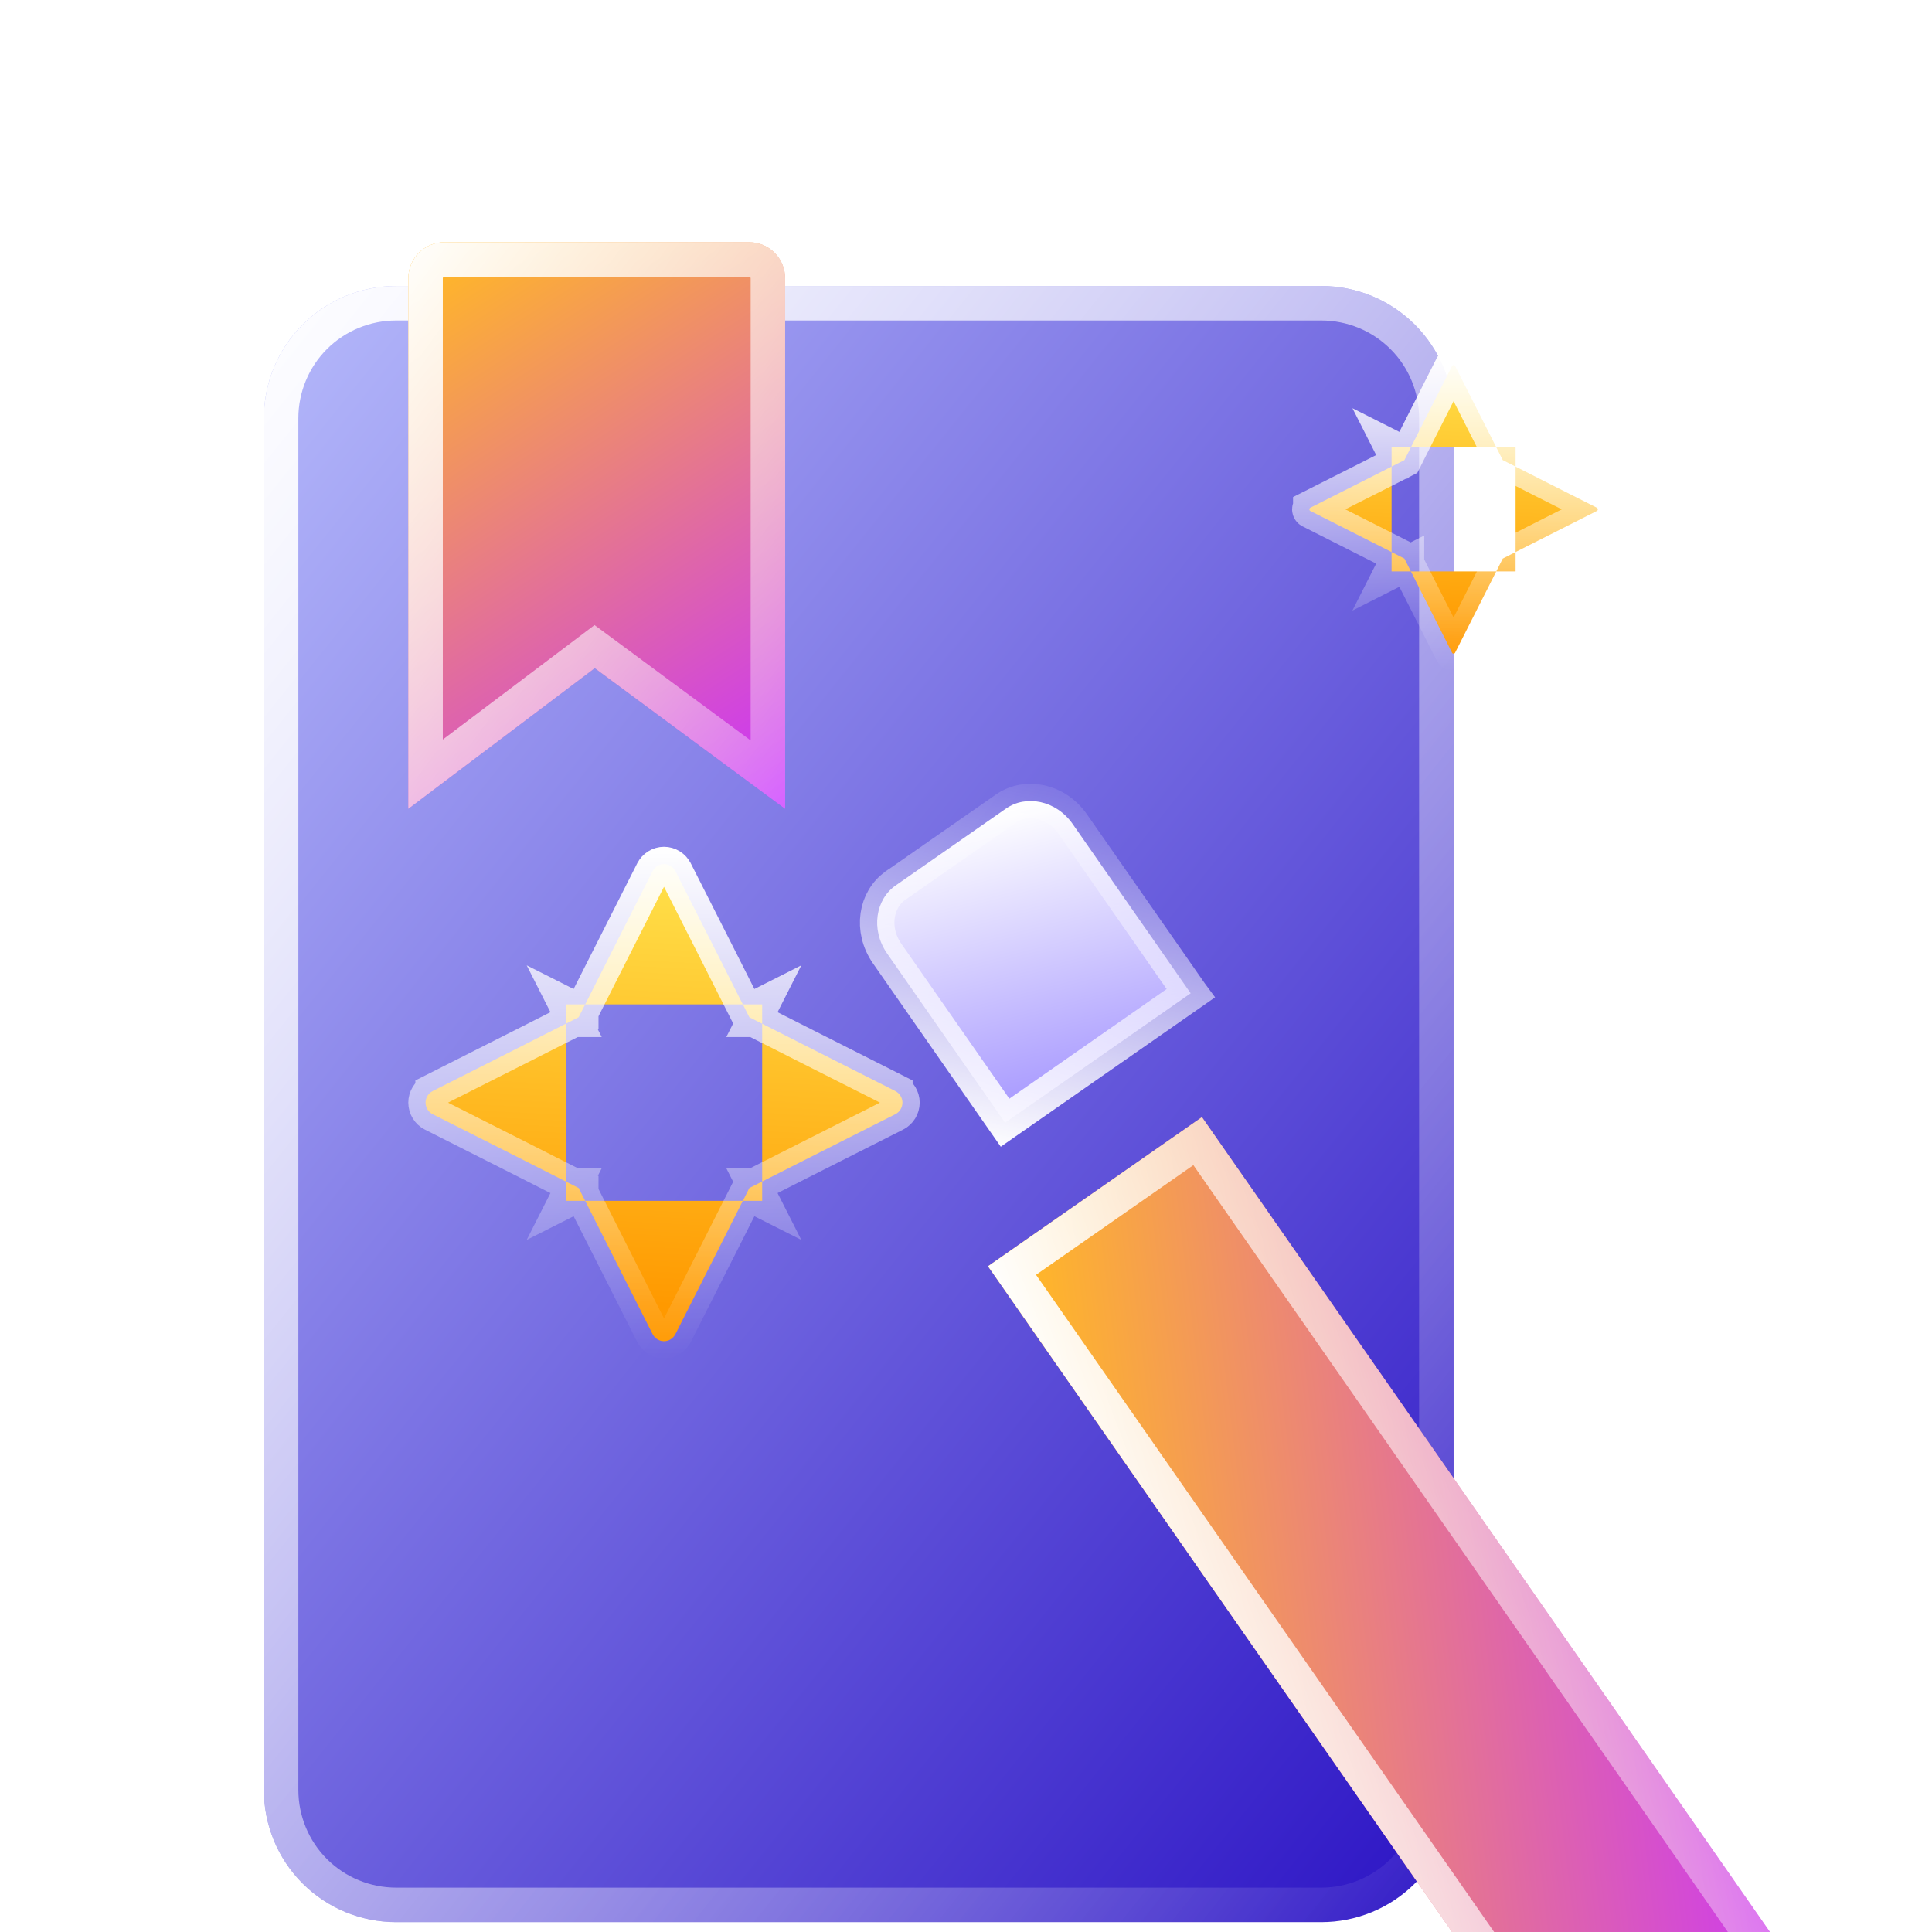
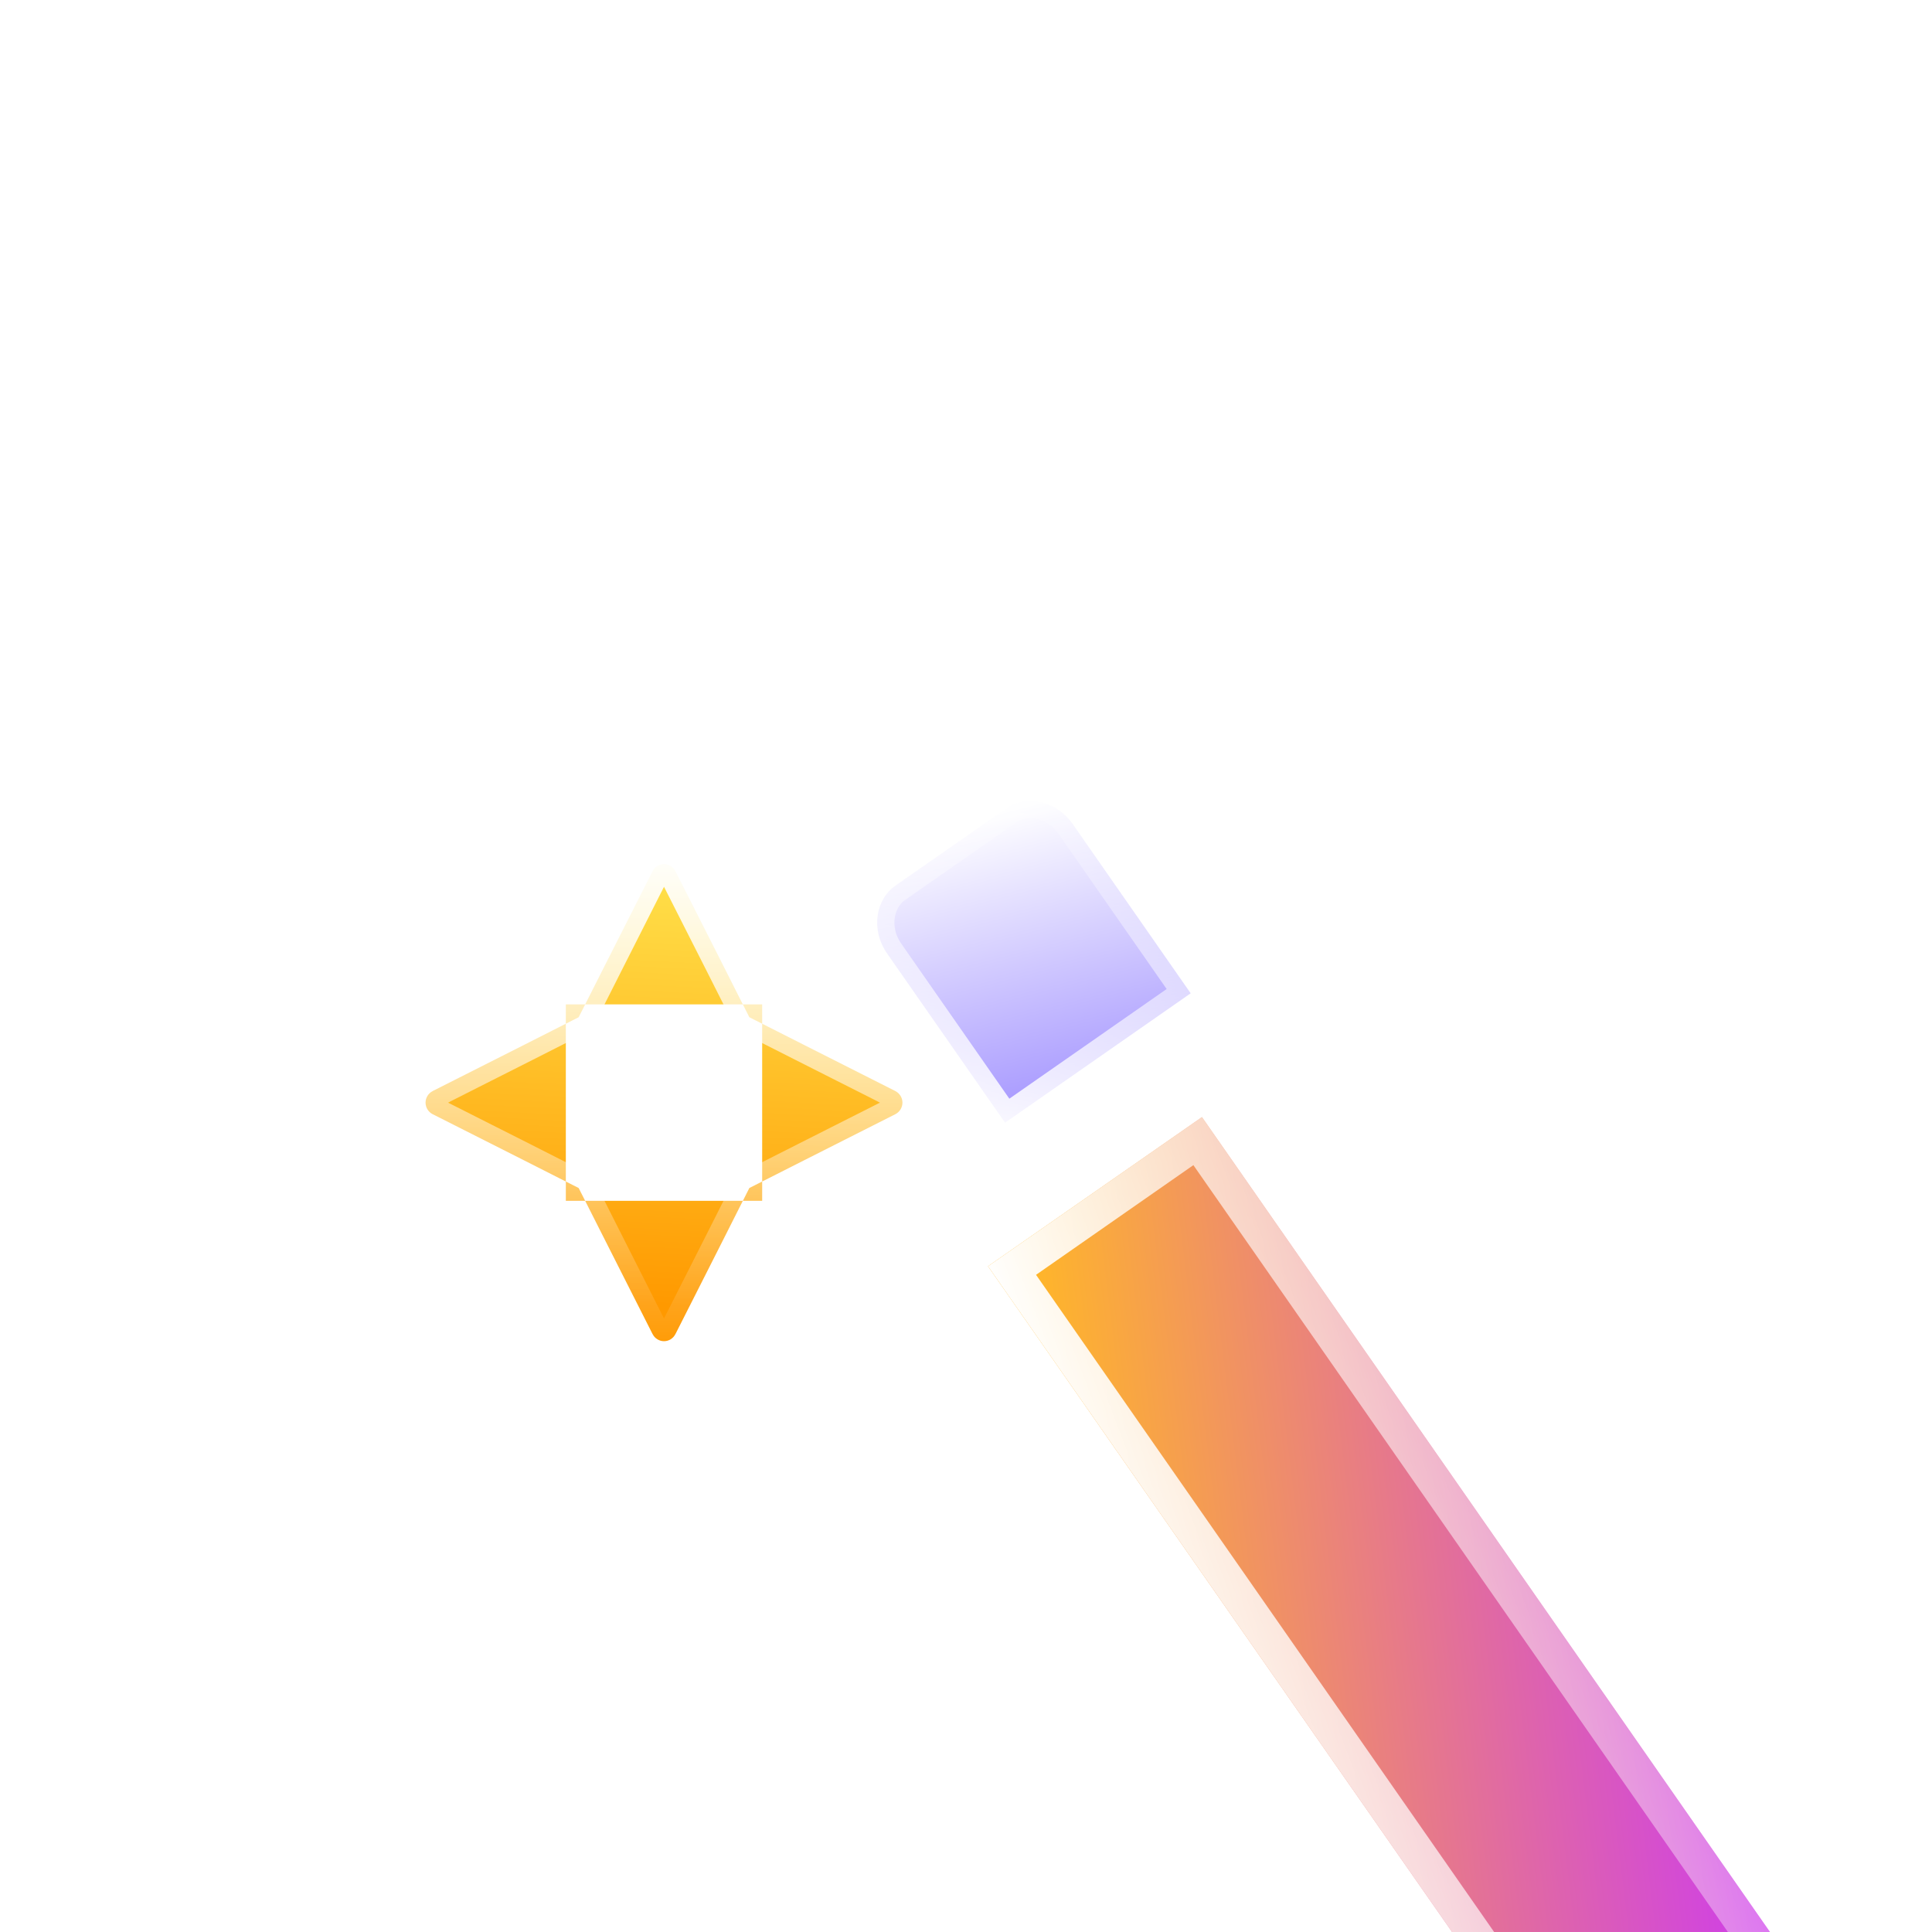
<svg xmlns="http://www.w3.org/2000/svg" width="56" height="56" viewBox="0 0 56 56" fill="none">
  <g clip-path="url(#clip0_131_2274)">
    <g filter="url(#filter0_d_131_2274)">
-       <path fill-rule="evenodd" clip-rule="evenodd" d="M42.134 8.122C42.134 7.107 41.729 6.127 41.01 5.41C40.291 4.692 39.315 4.29 38.298 4.29C31.663 4.29 18.118 4.29 11.483 4.29C10.466 4.29 9.49 4.692 8.771 5.41C8.052 6.127 7.648 7.107 7.648 8.122C7.648 17.021 7.648 38.983 7.648 47.882C7.648 48.897 8.052 49.877 8.771 50.594C9.49 51.312 10.466 51.714 11.483 51.714C18.118 51.714 31.663 51.714 38.298 51.714C39.315 51.714 40.291 51.312 41.01 50.594C41.729 49.877 42.134 48.897 42.134 47.882C42.134 38.983 42.134 17.021 42.134 8.122Z" fill="url(#paint0_linear_131_2274)" />
      <path d="M41.634 8.122C41.634 7.239 41.282 6.387 40.657 5.764C40.032 5.14 39.183 4.79 38.298 4.79H38.26H38.22H38.181H38.142H38.102H38.062H38.023H37.983H37.942H37.902H37.861H37.821H37.78H37.739H37.698H37.657H37.615H37.574H37.532H37.49H37.448H37.406H37.364H37.321H37.279H37.236H37.193H37.15H37.107H37.064H37.02H36.977H36.933H36.889H36.845H36.801H36.757H36.713H36.668H36.623H36.579H36.534H36.489H36.444H36.398H36.353H36.307H36.261H36.216H36.17H36.124H36.078H36.031H35.985H35.938H35.891H35.845H35.798H35.751H35.703H35.656H35.609H35.561H35.513H35.466H35.418H35.37H35.322H35.273H35.225H35.176H35.128H35.079H35.03H34.981H34.932H34.883H34.834H34.784H34.735H34.685H34.636H34.586H34.536H34.486H34.436H34.385H34.335H34.285H34.234H34.183H34.133H34.082H34.031H33.98H33.928H33.877H33.826H33.774H33.723H33.671H33.619H33.568H33.516L33.464 4.79H33.411H33.359H33.307H33.255H33.202H33.15H33.097H33.044H32.991H32.938H32.885H32.832H32.779H32.726H32.672H32.619H32.565H32.512H32.458H32.404H32.35H32.296H32.242H32.188H32.134H32.08H32.026H31.971H31.917H31.862H31.807H31.753H31.698H31.643H31.588H31.533H31.478H31.423H31.368H31.312H31.257H31.202H31.146H31.091H31.035H30.979H30.924H30.868H30.812H30.756H30.7H30.644H30.588H30.532H30.475H30.419H30.363H30.306H30.25H30.193H30.137H30.08H30.023H29.966H29.91H29.853H29.796H29.739H29.682H29.625H29.568H29.511H29.453H29.396H29.339H29.281H29.224H29.166H29.109H29.052H28.994H28.936H28.879H28.821H28.763H28.705H28.648H28.59H28.532H28.474H28.416H28.358H28.3H28.241H28.183H28.125H28.067H28.009H27.951H27.892H27.834H27.776H27.717H27.659H27.6H27.542H27.483H27.425H27.366H27.308H27.249H27.19H27.132H27.073H27.014H26.956H26.897H26.838H26.779H26.72H26.662H26.603H26.544H26.485H26.426H26.367H26.308H26.249H26.19H26.131H26.072H26.013H25.954H25.895H25.836H25.777H25.718H25.659H25.6H25.541H25.482H25.423H25.363H25.304H25.245H25.186H25.127H25.068H25.009H24.95H24.891H24.831H24.772H24.713H24.654H24.595H24.536H24.477H24.418H24.359H24.299H24.24H24.181H24.122H24.063H24.004H23.945H23.886H23.827H23.768H23.709H23.65H23.591H23.532H23.473H23.414H23.355H23.296H23.237H23.179H23.12H23.061H23.002H22.943H22.884H22.826H22.767H22.708H22.65H22.591H22.532H22.474H22.415H22.357H22.298H22.239H22.181H22.123H22.064H22.006H21.947H21.889H21.831H21.773H21.714H21.656H21.598H21.54H21.482H21.424H21.366H21.308H21.25H21.192H21.134H21.076H21.018H20.96H20.903H20.845H20.787H20.73H20.672H20.615H20.557H20.5H20.442H20.385H20.328H20.271H20.214H20.157H20.099H20.042H19.985H19.928H19.872H19.815H19.758H19.701H19.645H19.588H19.532H19.475H19.419H19.362H19.306H19.25H19.194H19.137H19.081H19.025H18.97H18.914H18.858H18.802H18.746H18.691H18.635H18.58H18.524H18.469H18.414H18.358H18.303H18.248H18.193H18.138H18.083H18.029H17.974H17.919H17.865H17.81H17.756H17.701H17.647H17.593H17.539H17.485H17.431H17.377H17.323H17.27H17.216H17.163H17.109H17.056H17.003H16.949H16.896H16.843H16.79H16.737H16.685H16.632H16.579H16.527H16.474H16.422H16.37H16.318H16.266H16.214H16.162H16.11H16.059H16.007H15.956H15.904H15.853H15.802H15.751H15.7H15.649H15.598H15.547H15.497H15.447H15.396H15.346H15.296H15.246H15.196H15.146H15.096H15.047H14.997H14.948H14.899H14.849H14.8H14.751H14.703H14.654H14.605H14.557H14.508H14.46H14.412H14.364H14.316H14.268H14.22H14.173H14.126H14.078H14.031H13.984H13.937H13.89H13.844H13.797H13.751H13.704H13.658H13.612H13.566H13.52H13.474H13.429H13.383H13.338H13.293H13.248H13.203H13.158H13.114H13.069H13.025H12.98H12.936H12.892H12.849H12.805H12.761H12.718H12.675H12.632H12.589H12.546H12.503H12.46H12.418H12.376H12.334H12.292H12.25H12.208H12.167H12.125H12.084H12.043H12.002H11.961H11.92H11.88H11.84H11.799H11.759H11.719H11.68H11.64H11.601H11.561H11.522H11.483C10.598 4.79 9.749 5.14 9.124 5.764C8.5 6.387 8.148 7.239 8.148 8.122V8.174V8.227V8.28V8.333V8.386V8.44V8.494V8.549V8.603V8.658V8.713V8.769V8.825V8.881V8.937V8.994V9.051V9.108V9.165V9.223V9.281V9.339V9.398V9.457V9.516V9.575V9.635V9.695V9.755V9.815V9.876V9.937V9.998V10.06V10.122V10.184V10.246V10.309V10.371V10.434V10.498V10.561V10.625V10.689V10.753V10.818V10.883V10.948V11.013V11.078V11.144V11.21V11.276V11.343V11.409V11.476V11.544V11.611V11.679V11.746V11.815V11.883V11.951V12.02V12.089V12.159V12.228V12.298V12.367V12.438V12.508V12.578V12.649V12.72V12.791V12.863V12.934V13.006V13.078V13.15V13.223V13.295V13.368V13.441V13.514V13.588V13.662V13.735V13.809V13.884V13.958V14.033V14.107V14.182V14.258V14.333V14.409V14.484V14.56V14.636V14.713V14.789V14.866V14.943V15.02V15.097V15.174V15.252V15.329V15.407V15.485V15.563V15.642V15.72V15.799V15.878V15.957V16.036V16.116V16.195V16.275V16.355V16.435V16.515V16.595V16.676V16.756V16.837V16.918V16.999V17.08V17.162V17.243V17.325V17.407V17.489V17.571V17.653V17.735V17.818V17.9V17.983V18.066V18.149V18.232V18.315V18.399V18.482V18.566V18.65V18.734V18.818V18.902V18.986V19.071V19.155V19.24V19.325V19.409V19.494V19.579V19.665V19.75V19.835V19.921V20.006V20.092V20.178V20.264V20.35V20.436V20.523V20.609V20.695V20.782V20.868V20.955V21.042V21.129V21.216V21.303V21.39V21.477V21.565V21.652V21.74V21.827V21.915V22.003V22.09V22.178V22.266V22.354V22.443V22.531V22.619V22.707V22.796V22.884V22.973V23.061V23.15V23.239V23.328V23.417V23.506V23.595V23.683V23.773V23.862V23.951V24.04V24.13V24.219V24.308V24.398V24.487V24.577V24.666V24.756V24.846V24.935V25.025V25.115V25.205V25.295V25.385V25.474V25.564V25.654V25.744V25.835V25.925V26.015V26.105V26.195V26.285V26.375V26.466V26.556V26.646V26.737V26.827V26.917V27.008V27.098V27.188V27.279V27.369V27.459V27.55V27.64V27.731V27.821V27.911V28.002V28.092V28.183V28.273V28.363V28.454V28.544V28.635V28.725V28.815V28.906V28.996V29.086V29.177V29.267V29.357V29.448V29.538V29.628V29.718V29.808V29.899V29.989V30.079V30.169V30.259V30.349V30.439V30.529V30.619V30.709V30.799V30.889V30.979V31.068V31.158V31.248V31.337V31.427V31.516V31.606V31.695V31.785V31.874V31.963V32.053V32.142V32.231V32.32V32.409V32.498V32.587V32.676V32.765V32.853V32.942V33.031V33.119V33.208V33.296V33.385V33.473V33.561V33.649V33.737V33.825V33.913V34.001V34.089V34.176V34.264V34.352V34.439V34.526V34.614V34.701V34.788V34.875V34.962V35.048V35.135V35.222V35.308V35.395V35.481V35.567V35.654V35.74V35.826V35.911V35.997V36.083V36.168V36.254V36.339V36.424V36.509V36.594V36.679V36.764V36.849V36.933V37.017V37.102V37.186V37.27V37.354V37.438V37.521V37.605V37.688V37.772V37.855V37.938V38.021V38.103V38.186V38.268V38.351V38.433V38.515V38.597V38.679V38.76V38.842V38.923V39.005V39.086V39.166V39.247V39.328V39.408V39.489V39.569V39.649V39.729V39.808V39.888V39.967V40.047V40.126V40.204V40.283V40.362V40.44V40.518V40.596V40.674V40.752V40.83V40.907V40.984V41.061V41.138V41.215V41.291V41.367V41.443V41.519V41.595V41.671V41.746V41.821V41.896V41.971V42.046V42.12V42.194V42.268V42.342V42.416V42.489V42.562V42.635V42.708V42.781V42.853V42.925V42.998V43.069V43.141V43.212V43.283V43.355V43.425V43.496V43.566V43.636V43.706V43.776V43.845V43.914V43.983V44.052V44.121V44.189V44.257V44.325V44.393V44.46V44.527V44.594V44.661V44.727V44.794V44.859V44.925V44.991V45.056V45.121V45.186V45.25V45.315V45.379V45.443V45.506V45.569V45.632V45.695V45.758V45.82V45.882V45.944V46.005V46.066V46.127V46.188V46.249V46.309V46.369V46.428V46.488V46.547V46.606V46.664V46.723V46.781V46.838V46.896V46.953V47.01V47.067V47.123V47.179V47.235V47.29V47.346V47.401V47.455V47.51V47.563V47.617V47.671V47.724V47.777V47.829V47.882C8.148 48.765 8.5 49.617 9.124 50.24C9.749 50.864 10.598 51.214 11.483 51.214H11.522H11.561H11.601H11.64H11.68H11.719H11.759H11.799H11.84H11.88H11.92H11.961H12.002H12.043H12.084H12.125H12.167H12.208H12.25H12.292H12.334H12.376H12.418H12.46H12.503H12.546H12.589H12.632H12.675H12.718H12.761H12.805H12.849H12.892H12.936H12.98H13.025H13.069H13.114H13.158H13.203H13.248H13.293H13.338H13.383H13.429H13.474H13.52H13.566H13.612H13.658H13.704H13.751H13.797H13.844H13.89H13.937H13.984H14.031H14.078H14.126H14.173H14.22H14.268H14.316H14.364H14.412H14.46H14.508H14.557H14.605H14.654H14.703H14.751H14.8H14.849H14.899H14.948H14.997H15.047H15.096H15.146H15.196H15.246H15.296H15.346H15.396H15.447H15.497H15.547H15.598H15.649H15.7H15.751H15.802H15.853H15.904H15.956H16.007H16.059H16.11H16.162H16.214H16.266H16.318H16.37H16.422H16.474H16.527H16.579H16.632H16.685H16.737H16.79H16.843H16.896H16.949H17.003H17.056H17.109H17.163H17.216H17.27H17.323H17.377H17.431H17.485H17.539H17.593H17.647H17.701H17.756H17.81H17.865H17.919H17.974H18.029H18.083H18.138H18.193H18.248H18.303H18.358H18.414H18.469H18.524H18.58H18.635H18.691H18.746H18.802H18.858H18.914H18.97H19.025H19.081H19.137H19.194H19.25H19.306H19.362H19.419H19.475H19.532H19.588H19.645H19.701H19.758H19.815H19.872H19.928H19.985H20.042H20.099H20.157H20.214H20.271H20.328H20.385H20.442H20.5H20.557H20.615H20.672H20.73H20.787H20.845H20.903H20.96H21.018H21.076H21.134H21.192H21.25H21.308H21.366H21.424H21.482H21.54H21.598H21.656H21.714H21.773H21.831H21.889H21.947H22.006H22.064H22.123H22.181H22.239H22.298H22.357H22.415H22.474H22.532H22.591H22.65H22.708H22.767H22.826H22.884H22.943H23.002H23.061H23.12H23.179H23.237H23.296H23.355H23.414H23.473H23.532H23.591H23.65H23.709H23.768H23.827H23.886H23.945H24.004H24.063H24.122H24.181H24.24H24.299H24.359H24.418H24.477H24.536H24.595H24.654H24.713H24.772H24.831H24.891H24.95H25.009H25.068H25.127H25.186H25.245H25.304H25.363H25.423H25.482H25.541H25.6H25.659H25.718H25.777H25.836H25.895H25.954H26.013H26.072H26.131H26.19H26.249H26.308H26.367H26.426H26.485H26.544H26.603H26.662H26.72H26.779H26.838H26.897H26.956H27.014H27.073H27.132H27.19H27.249H27.308H27.366H27.425H27.483H27.542H27.6H27.659H27.717H27.776H27.834H27.892H27.951H28.009H28.067H28.125H28.183H28.241H28.3H28.358H28.416H28.474H28.532H28.59H28.648H28.705H28.763H28.821H28.879H28.936H28.994H29.052H29.109H29.166H29.224H29.281H29.339H29.396H29.453H29.511H29.568H29.625H29.682H29.739H29.796H29.853H29.91H29.966H30.023H30.08H30.137H30.193H30.25H30.306H30.363H30.419H30.475H30.532H30.588H30.644H30.7H30.756H30.812H30.868H30.924H30.979H31.035H31.091H31.146H31.202H31.257H31.312H31.368H31.423H31.478H31.533H31.588H31.643H31.698H31.753H31.807H31.862H31.917H31.971H32.026H32.08H32.134H32.188H32.242H32.296H32.35H32.404H32.458H32.512H32.565H32.619H32.672H32.726H32.779H32.832H32.885H32.938H32.991H33.044H33.097H33.15H33.202H33.255H33.307H33.359H33.411H33.464H33.516H33.568H33.619H33.671H33.723H33.774H33.826H33.877H33.928H33.98H34.031H34.082H34.133H34.183H34.234H34.285H34.335H34.385H34.436H34.486H34.536H34.586H34.636H34.685H34.735H34.784H34.834H34.883H34.932H34.981H35.03H35.079H35.128H35.176H35.225H35.273H35.322H35.37H35.418H35.466H35.513H35.561H35.609H35.656H35.703H35.751H35.798H35.845H35.891H35.938H35.985H36.031H36.078H36.124H36.17H36.216H36.261H36.307H36.353H36.398H36.444H36.489H36.534H36.579H36.623H36.668H36.713H36.757H36.801H36.845H36.889H36.933H36.977H37.02H37.064H37.107H37.15H37.193H37.236H37.279H37.321H37.364H37.406H37.448H37.49H37.532H37.574H37.615H37.657H37.698H37.739H37.78H37.821H37.861H37.902H37.942H37.983H38.023H38.062H38.102H38.142H38.181H38.22H38.26H38.298C39.183 51.214 40.032 50.864 40.657 50.24C41.282 49.617 41.634 48.765 41.634 47.882V8.122ZM41.634 8.122V8.174M41.634 8.122V8.174M41.634 8.174V8.227M41.634 8.174V8.227M41.634 8.227V8.28M41.634 8.227V8.28M41.634 8.28V8.333M41.634 8.28V8.333M41.634 8.333V8.386M41.634 8.333V8.386M41.634 8.386V8.44M41.634 8.386V8.44M41.634 8.44V8.494M41.634 8.44V8.494M41.634 8.494V8.549M41.634 8.494V8.549M41.634 8.549V8.603M41.634 8.549V8.603M41.634 8.603V8.658M41.634 8.603V8.658M41.634 8.658V8.713M41.634 8.658V8.713M41.634 8.713V8.769M41.634 8.713V8.769M41.634 8.769V8.825M41.634 8.769V8.825M41.634 8.825V8.881M41.634 8.825V8.881M41.634 8.881V8.937M41.634 8.881V8.937M41.634 8.937V8.994M41.634 8.937V8.994M41.634 8.994V9.051M41.634 8.994V9.051M41.634 9.051V9.108M41.634 9.051V9.108M41.634 9.108V9.165M41.634 9.108V9.165M41.634 9.165V9.223M41.634 9.165V9.223M41.634 9.223V9.281M41.634 9.223V9.281M41.634 9.281V9.339M41.634 9.281V9.339M41.634 9.339V9.398M41.634 9.339V9.398M41.634 9.398V9.457M41.634 9.398V9.457M41.634 9.457V9.516M41.634 9.457V9.516M41.634 9.516V9.575M41.634 9.516V9.575M41.634 9.575V9.635M41.634 9.575V9.635M41.634 9.635V9.695M41.634 9.635V9.695M41.634 9.695V9.755M41.634 9.695V9.755M41.634 9.755V9.815M41.634 9.755V9.815M41.634 9.815V9.876M41.634 9.815V9.876M41.634 9.876V9.937M41.634 9.876V9.937M41.634 9.937V9.998M41.634 9.937V9.998M41.634 9.998V10.06M41.634 9.998V10.06M41.634 10.06V10.122M41.634 10.06V10.122M41.634 10.122V10.184M41.634 10.122V10.184M41.634 10.184V10.246M41.634 10.184V10.246M41.634 10.246V10.309M41.634 10.246V10.309M41.634 10.309V10.371M41.634 10.309V10.371M41.634 10.371V10.434M41.634 10.371V10.434M41.634 10.434V10.498M41.634 10.434V10.498M41.634 10.498V10.561M41.634 10.498V10.561M41.634 10.561V10.625M41.634 10.561V10.625M41.634 10.625V10.689M41.634 10.625V10.689M41.634 10.689V10.753M41.634 10.689V10.753M41.634 10.753V10.818M41.634 10.753V10.818M41.634 10.818V10.883M41.634 10.818V10.883M41.634 10.883V10.948M41.634 10.883V10.948M41.634 10.948V11.013M41.634 10.948V11.013M41.634 11.013V11.078M41.634 11.013V11.078M41.634 11.078V11.144M41.634 11.078V11.144M41.634 11.144V11.21M41.634 11.144V11.21M41.634 11.21V11.276M41.634 11.21V11.276M41.634 11.276V11.343M41.634 11.276V11.343M41.634 11.343V11.409M41.634 11.343V11.409M41.634 11.409V11.476M41.634 11.409V11.476M41.634 11.476V11.544M41.634 11.476V11.544M41.634 11.544V11.611M41.634 11.544V11.611M41.634 11.611V11.679M41.634 11.611V11.679M41.634 11.679V11.746M41.634 11.679V11.746M41.634 11.746V11.815M41.634 11.746V11.815M41.634 11.815V11.883M41.634 11.815V11.883M41.634 11.883V11.951M41.634 11.883V11.951M41.634 11.951V12.02M41.634 11.951V12.02M41.634 12.02V12.089M41.634 12.02V12.089M41.634 12.089V12.159M41.634 12.089V12.159M41.634 12.159V12.228M41.634 12.159V12.228M41.634 12.228V12.298M41.634 12.228V12.298M41.634 12.298V12.367M41.634 12.298V12.367M41.634 12.367V12.438M41.634 12.367V12.438M41.634 12.438V12.508M41.634 12.438V12.508M41.634 12.508V12.578M41.634 12.508V12.578M41.634 12.578V12.649M41.634 12.578V12.649M41.634 12.649V12.72M41.634 12.649V12.72M41.634 12.72V12.791M41.634 12.72V12.791M41.634 12.791V12.863M41.634 12.791V12.863M41.634 12.863V12.934M41.634 12.863V12.934M41.634 12.934V13.006M41.634 12.934V13.006M41.634 13.006V13.078M41.634 13.006V13.078M41.634 13.078V13.15M41.634 13.078V13.15M41.634 13.15V13.223M41.634 13.15V13.223M41.634 13.223V13.295M41.634 13.223V13.295M41.634 13.295V13.368M41.634 13.295V13.368M41.634 13.368V13.441M41.634 13.368V13.441M41.634 13.441V13.514M41.634 13.441V13.514M41.634 13.514V13.588M41.634 13.514V13.588M41.634 13.588V13.662M41.634 13.588V13.662M41.634 13.662V13.735M41.634 13.662V13.735M41.634 13.735V13.809M41.634 13.735V13.809M41.634 13.809V13.884M41.634 13.809V13.884M41.634 13.884V13.958M41.634 13.884V13.958M41.634 13.958V14.033M41.634 13.958V14.033M41.634 14.033V14.107M41.634 14.033V14.107M41.634 14.107V14.182M41.634 14.107V14.182M41.634 14.182V14.258M41.634 14.182V14.258M41.634 14.258V14.333M41.634 14.258V14.333M41.634 14.333V14.409M41.634 14.333V14.409M41.634 14.409V14.484M41.634 14.409V14.484M41.634 14.484V14.56M41.634 14.484V14.56M41.634 14.56V14.636M41.634 14.56V14.636M41.634 14.636V14.713M41.634 14.636V14.713M41.634 14.713V14.789M41.634 14.713V14.789M41.634 14.789V14.866M41.634 14.789V14.866M41.634 14.866V14.943M41.634 14.866V14.943M41.634 14.943V15.02M41.634 14.943V15.02M41.634 15.02V15.097M41.634 15.02V15.097M41.634 15.097V15.174M41.634 15.097V15.174M41.634 15.174V15.252M41.634 15.174V15.252M41.634 15.252V15.329M41.634 15.252V15.329M41.634 15.329V15.407M41.634 15.329V15.407M41.634 15.407V15.485M41.634 15.407V15.485M41.634 15.485V15.563M41.634 15.485V15.563M41.634 15.563V15.642M41.634 15.563V15.642M41.634 15.642V15.72M41.634 15.642V15.72M41.634 15.72V15.799M41.634 15.72V15.799M41.634 15.799V15.878M41.634 15.799V15.878M41.634 15.878V15.957M41.634 15.878V15.957M41.634 15.957V16.036M41.634 15.957V16.036M41.634 16.036V16.116M41.634 16.036V16.116M41.634 16.116V16.195M41.634 16.116V16.195M41.634 16.195V16.275M41.634 16.195V16.275M41.634 16.275V16.355M41.634 16.275V16.355M41.634 16.355V16.435M41.634 16.355V16.435M41.634 16.435V16.515M41.634 16.435V16.515M41.634 16.515V16.595M41.634 16.515V16.595M41.634 16.595V16.676M41.634 16.595V16.676M41.634 16.676V16.756M41.634 16.676V16.756M41.634 16.756V16.837M41.634 16.756V16.837M41.634 16.837V16.918M41.634 16.837V16.918M41.634 16.918V16.999M41.634 16.918V16.999M41.634 16.999V17.08M41.634 16.999V17.08M41.634 17.08V17.162M41.634 17.08V17.162M41.634 17.162V17.243M41.634 17.162V17.243M41.634 17.243V17.325M41.634 17.243V17.325M41.634 17.325V17.407M41.634 17.325V17.407M41.634 17.407V17.489M41.634 17.407V17.489M41.634 17.489V17.571M41.634 17.489V17.571M41.634 17.571V17.653M41.634 17.571V17.653M41.634 17.653V17.735M41.634 17.653V17.735M41.634 17.735V17.818M41.634 17.735V17.818M41.634 17.818V17.9M41.634 17.818V17.9M41.634 17.9V17.983M41.634 17.9V17.983M41.634 17.983V18.066M41.634 17.983V18.066M41.634 18.066V18.149M41.634 18.066V18.149M41.634 18.149V18.232M41.634 18.149V18.232M41.634 18.232V18.315M41.634 18.232V18.315M41.634 18.315V18.399M41.634 18.315V18.399M41.634 18.399V18.482M41.634 18.399V18.482M41.634 18.482V18.566M41.634 18.482V18.566M41.634 18.566V18.65M41.634 18.566V18.65M41.634 18.65V18.734M41.634 18.65V18.734M41.634 18.734V18.818M41.634 18.734V18.818M41.634 18.818V18.902M41.634 18.818V18.902M41.634 18.902V18.986M41.634 18.902V18.986M41.634 18.986V19.071M41.634 18.986V19.071M41.634 19.071V19.155M41.634 19.071V19.155M41.634 19.155V19.24M41.634 19.155V19.24M41.634 19.24V19.325M41.634 19.24V19.325M41.634 19.325V19.409M41.634 19.325V19.409M41.634 19.409V19.494M41.634 19.409V19.494M41.634 19.494V19.579M41.634 19.494V19.579M41.634 19.579V19.665M41.634 19.579V19.665M41.634 19.665V19.75M41.634 19.665V19.75M41.634 19.75V19.835M41.634 19.75V19.835M41.634 19.835V19.921M41.634 19.835V19.921M41.634 19.921V20.006M41.634 19.921V20.006M41.634 20.006V20.092M41.634 20.006V20.092M41.634 20.092V20.178M41.634 20.092V20.178M41.634 20.178V20.264M41.634 20.178V20.264M41.634 20.264V20.35M41.634 20.264V20.35M41.634 20.35V20.436M41.634 20.35V20.436M41.634 20.436V20.523M41.634 20.436V20.523M41.634 20.523V20.609M41.634 20.523V20.609M41.634 20.609V20.695M41.634 20.609V20.695M41.634 20.695V20.782M41.634 20.695V20.782M41.634 20.782V20.868M41.634 20.782V20.868M41.634 20.868V20.955M41.634 20.868V20.955M41.634 20.955V21.042M41.634 20.955V21.042M41.634 21.042V21.129M41.634 21.042V21.129M41.634 21.129V21.216M41.634 21.129V21.216M41.634 21.216V21.303M41.634 21.216V21.303M41.634 21.303V21.39M41.634 21.303V21.39M41.634 21.39V21.477M41.634 21.39V21.477M41.634 21.477V21.565M41.634 21.477V21.565M41.634 21.565V21.652M41.634 21.565V21.652M41.634 21.652V21.74M41.634 21.652V21.74M41.634 21.74V21.827M41.634 21.74V21.827M41.634 21.827V21.915M41.634 21.827V21.915M41.634 21.915V22.003M41.634 21.915V22.003M41.634 22.003V22.09M41.634 22.003V22.09M41.634 22.09V22.178M41.634 22.09V22.178M41.634 22.178V22.266M41.634 22.178V22.266M41.634 22.266V22.354M41.634 22.266V22.354M41.634 22.354V22.443M41.634 22.354V22.443M41.634 22.443V22.531M41.634 22.443V22.531M41.634 22.531V22.619M41.634 22.531V22.619M41.634 22.619V22.707M41.634 22.619V22.707M41.634 22.707V22.796M41.634 22.707V22.796M41.634 22.796V22.884M41.634 22.796V22.884M41.634 22.884V22.973M41.634 22.884V22.973M41.634 22.973V23.061M41.634 22.973V23.061M41.634 23.061V23.15M41.634 23.061V23.15M41.634 23.15V23.239M41.634 23.15V23.239M41.634 23.239V23.328M41.634 23.239V23.328M41.634 23.328V23.417M41.634 23.328V23.417M41.634 23.417V23.506M41.634 23.417V23.506M41.634 23.506V23.595M41.634 23.506V23.595M41.634 23.595V23.683M41.634 23.595V23.683M41.634 23.683V23.773M41.634 23.683V23.773M41.634 23.773V23.862M41.634 23.773V23.862M41.634 23.862V23.951M41.634 23.862V23.951M41.634 23.951V24.04M41.634 23.951V24.04M41.634 24.04V24.13M41.634 24.04V24.13M41.634 24.13V24.219M41.634 24.13V24.219M41.634 24.219V24.308M41.634 24.219V24.308M41.634 24.308V24.398M41.634 24.308V24.398M41.634 24.398V24.487M41.634 24.398V24.487M41.634 24.487V24.577M41.634 24.487V24.577M41.634 24.577V24.666M41.634 24.577V24.666M41.634 24.666V24.756M41.634 24.666V24.756M41.634 24.756V24.846M41.634 24.756V24.846M41.634 24.846V24.935M41.634 24.846V24.935M41.634 24.935V25.025M41.634 24.935V25.025M41.634 25.025V25.115M41.634 25.025V25.115M41.634 25.115V25.205M41.634 25.115V25.205M41.634 25.205V25.295M41.634 25.205V25.295M41.634 25.295V25.385M41.634 25.295V25.385M41.634 25.385V25.474M41.634 25.385V25.474M41.634 25.474V25.564M41.634 25.474V25.564M41.634 25.564V25.654M41.634 25.564V25.654M41.634 25.654V25.744M41.634 25.654V25.744M41.634 25.744V25.835M41.634 25.744V25.835M41.634 25.835V25.925M41.634 25.835V25.925M41.634 25.925V26.015M41.634 25.925V26.015M41.634 26.015V26.105M41.634 26.015V26.105M41.634 26.105V26.195M41.634 26.105V26.195M41.634 26.195V26.285M41.634 26.195V26.285M41.634 26.285V26.375M41.634 26.285V26.375M41.634 26.375V26.466M41.634 26.375V26.466M41.634 26.466V26.556M41.634 26.466V26.556M41.634 26.556V26.646M41.634 26.556V26.646M41.634 26.646V26.737M41.634 26.646V26.737M41.634 26.737V26.827M41.634 26.737V26.827M41.634 26.827V26.917M41.634 26.827V26.917M41.634 26.917V27.008M41.634 26.917V27.008M41.634 27.008V27.098M41.634 27.008V27.098M41.634 27.098V27.188M41.634 27.098V27.188M41.634 27.188V27.279M41.634 27.188V27.279M41.634 27.279V27.369M41.634 27.279V27.369M41.634 27.369V27.459M41.634 27.369V27.459M41.634 27.459V27.55M41.634 27.459V27.55M41.634 27.55V27.64M41.634 27.55V27.64M41.634 27.64V27.731M41.634 27.64V27.731M41.634 27.731V27.821M41.634 27.731V27.821M41.634 27.821V27.911M41.634 27.821V27.911M41.634 27.911V28.002M41.634 27.911V28.002M41.634 28.002V28.092M41.634 28.002V28.092M41.634 28.092V28.183M41.634 28.092V28.183M41.634 28.183V28.273M41.634 28.183V28.273M41.634 28.273V28.363M41.634 28.273V28.363M41.634 28.363V28.454M41.634 28.363V28.454M41.634 28.454V28.544M41.634 28.454V28.544M41.634 28.544V28.635M41.634 28.544V28.635M41.634 28.635V28.725M41.634 28.635V28.725M41.634 28.725V28.815M41.634 28.725V28.815M41.634 28.815V28.906M41.634 28.815V28.906M41.634 28.906V28.996M41.634 28.906V28.996M41.634 28.996V29.086M41.634 28.996V29.086M41.634 29.086V29.177M41.634 29.086V29.177M41.634 29.177V29.267M41.634 29.177V29.267M41.634 29.267V29.357M41.634 29.267V29.357M41.634 29.357V29.448M41.634 29.357V29.448M41.634 29.448V29.538M41.634 29.448V29.538M41.634 29.538V29.628M41.634 29.538V29.628M41.634 29.628V29.718M41.634 29.628V29.718M41.634 29.718V29.808M41.634 29.718V29.808M41.634 29.808V29.899M41.634 29.808V29.899M41.634 29.899V29.989M41.634 29.899V29.989M41.634 29.989V30.079M41.634 29.989V30.079M41.634 30.079V30.169M41.634 30.079V30.169M41.634 30.169V30.259M41.634 30.169V30.259M41.634 30.259V30.349M41.634 30.259V30.349M41.634 30.349V30.439M41.634 30.349V30.439M41.634 30.439V30.529M41.634 30.439V30.529M41.634 30.529V30.619M41.634 30.529V30.619M41.634 30.619V30.709M41.634 30.619V30.709M41.634 30.709V30.799M41.634 30.709V30.799M41.634 30.799V30.889M41.634 30.799V30.889M41.634 30.889V30.979M41.634 30.889V30.979M41.634 30.979V31.068M41.634 30.979V31.068M41.634 31.068V31.158M41.634 31.068V31.158M41.634 31.158V31.248M41.634 31.158V31.248M41.634 31.248V31.337M41.634 31.248V31.337M41.634 31.337V31.427M41.634 31.337V31.427M41.634 31.427V31.516M41.634 31.427V31.516M41.634 31.516V31.606M41.634 31.516V31.606M41.634 31.606V31.695M41.634 31.606V31.695M41.634 31.695V31.785M41.634 31.695V31.785M41.634 31.785V31.874M41.634 31.785V31.874M41.634 31.874V31.963M41.634 31.874V31.963M41.634 31.963V32.053M41.634 31.963V32.053M41.634 32.053V32.142M41.634 32.053V32.142M41.634 32.142V32.231M41.634 32.142V32.231M41.634 32.231V32.32M41.634 32.231V32.32M41.634 32.32V32.409M41.634 32.32V32.409M41.634 32.409V32.498M41.634 32.409V32.498M41.634 32.498V32.587M41.634 32.498V32.587M41.634 32.587V32.676M41.634 32.587V32.676M41.634 32.676V32.765M41.634 32.676V32.765M41.634 32.765V32.853M41.634 32.765V32.853M41.634 32.853V32.942M41.634 32.853V32.942M41.634 32.942V33.031M41.634 32.942V33.031M41.634 33.031V33.119M41.634 33.031V33.119M41.634 33.119V33.208M41.634 33.119V33.208M41.634 33.208V33.296M41.634 33.208V33.296M41.634 33.296V33.385M41.634 33.296V33.385M41.634 33.385V33.473M41.634 33.385V33.473M41.634 33.473V33.561M41.634 33.473V33.561M41.634 33.561V33.649M41.634 33.561V33.649M41.634 33.649V33.737M41.634 33.649V33.737M41.634 33.737V33.825M41.634 33.737V33.825M41.634 33.825V33.913M41.634 33.825V33.913M41.634 33.913V34.001M41.634 33.913V34.001M41.634 34.001V34.089M41.634 34.001V34.089M41.634 34.089V34.176M41.634 34.089V34.176M41.634 34.176V34.264M41.634 34.176V34.264M41.634 34.264V34.352M41.634 34.264V34.352M41.634 34.352V34.439M41.634 34.352V34.439M41.634 34.439V34.526M41.634 34.439V34.526M41.634 34.526V34.614M41.634 34.526V34.614M41.634 34.614V34.701M41.634 34.614V34.701M41.634 34.701V34.788M41.634 34.701V34.788M41.634 34.788V34.875M41.634 34.788V34.875M41.634 34.875V34.962M41.634 34.875V34.962M41.634 34.962V35.048M41.634 34.962V35.048M41.634 35.048V35.135M41.634 35.048V35.135M41.634 35.135V35.222M41.634 35.135V35.222M41.634 35.222V35.308M41.634 35.222V35.308M41.634 35.308V35.395M41.634 35.308V35.395M41.634 35.395V35.481M41.634 35.395V35.481M41.634 35.481V35.567M41.634 35.481V35.567M41.634 35.567V35.654M41.634 35.567V35.654M41.634 35.654V35.74M41.634 35.654V35.74M41.634 35.74V35.826M41.634 35.74V35.826M41.634 35.826V35.911M41.634 35.826V35.911M41.634 35.911V35.997M41.634 35.911V35.997M41.634 35.997V36.083M41.634 35.997V36.083M41.634 36.083V36.168M41.634 36.083V36.168M41.634 36.168V36.254M41.634 36.168V36.254M41.634 36.254V36.339M41.634 36.254V36.339M41.634 36.339V36.424M41.634 36.339V36.424M41.634 36.424V36.509M41.634 36.424V36.509M41.634 36.509V36.594M41.634 36.509V36.594M41.634 36.594V36.679M41.634 36.594V36.679M41.634 36.679V36.764M41.634 36.679V36.764M41.634 36.764V36.849M41.634 36.764V36.849M41.634 36.849V36.933M41.634 36.849V36.933M41.634 36.933V37.017M41.634 36.933V37.017M41.634 37.017V37.102M41.634 37.017V37.102M41.634 37.102V37.186M41.634 37.102V37.186M41.634 37.186V37.27M41.634 37.186V37.27M41.634 37.27V37.354M41.634 37.27V37.354M41.634 37.354V37.438M41.634 37.354V37.438M41.634 37.438V37.521M41.634 37.438V37.521M41.634 37.521V37.605M41.634 37.521V37.605M41.634 37.605V37.688M41.634 37.605V37.688M41.634 37.688V37.772M41.634 37.688V37.772M41.634 37.772V37.855M41.634 37.772V37.855M41.634 37.855V37.938M41.634 37.855V37.938M41.634 37.938V38.021M41.634 37.938V38.021M41.634 38.021V38.103M41.634 38.021V38.103M41.634 38.103V38.186M41.634 38.103V38.186M41.634 38.186V38.268M41.634 38.186V38.268M41.634 38.268V38.351M41.634 38.268V38.351M41.634 38.351V38.433M41.634 38.351V38.433M41.634 38.433V38.515M41.634 38.433V38.515M41.634 38.515V38.597M41.634 38.515V38.597M41.634 38.597V38.679M41.634 38.597V38.679M41.634 38.679V38.76M41.634 38.679V38.76M41.634 38.76V38.842M41.634 38.76V38.842M41.634 38.842V38.923M41.634 38.842V38.923M41.634 38.923V39.005M41.634 38.923V39.005M41.634 39.005V39.086M41.634 39.005V39.086M41.634 39.086V39.166M41.634 39.086V39.166M41.634 39.166V39.247M41.634 39.166V39.247M41.634 39.247V39.328M41.634 39.247V39.328M41.634 39.328V39.408M41.634 39.328V39.408M41.634 39.408V39.489M41.634 39.408V39.489M41.634 39.489V39.569M41.634 39.489V39.569M41.634 39.569V39.649M41.634 39.569V39.649M41.634 39.649V39.729M41.634 39.649V39.729M41.634 39.729V39.808M41.634 39.729V39.808M41.634 39.808V39.888M41.634 39.808V39.888M41.634 39.888V39.967M41.634 39.888V39.967M41.634 39.967V40.047M41.634 39.967V40.047M41.634 40.047V40.126M41.634 40.047V40.126M41.634 40.126V40.204M41.634 40.126V40.204M41.634 40.204V40.283M41.634 40.204V40.283M41.634 40.283V40.362M41.634 40.283V40.362M41.634 40.362V40.44M41.634 40.362V40.44M41.634 40.44V40.518M41.634 40.44V40.518M41.634 40.518V40.596M41.634 40.518V40.596M41.634 40.596V40.674M41.634 40.596V40.674M41.634 40.674V40.752M41.634 40.674V40.752M41.634 40.752V40.83M41.634 40.752V40.83M41.634 40.83V40.907M41.634 40.83V40.907M41.634 40.907V40.984M41.634 40.907V40.984M41.634 40.984V41.061M41.634 40.984V41.061M41.634 41.061V41.138M41.634 41.061V41.138M41.634 41.138V41.215M41.634 41.138V41.215M41.634 41.215V41.291M41.634 41.215V41.291M41.634 41.291V41.367M41.634 41.291V41.367M41.634 41.367V41.443M41.634 41.367V41.443M41.634 41.443V41.519M41.634 41.443V41.519M41.634 41.519V41.595M41.634 41.519V41.595M41.634 41.595V41.671M41.634 41.595V41.671M41.634 41.671V41.746M41.634 41.671V41.746M41.634 41.746V41.821M41.634 41.746V41.821M41.634 41.821V41.896M41.634 41.821V41.896M41.634 41.896V41.971M41.634 41.896V41.971M41.634 41.971V42.046M41.634 41.971V42.046M41.634 42.046V42.12M41.634 42.046V42.12M41.634 42.12V42.194M41.634 42.12V42.194M41.634 42.194V42.268M41.634 42.194V42.268M41.634 42.268V42.342M41.634 42.268V42.342M41.634 42.342V42.416M41.634 42.342V42.416M41.634 42.416V42.489M41.634 42.416V42.489M41.634 42.489V42.562M41.634 42.489V42.562M41.634 42.562V42.635M41.634 42.562V42.635M41.634 42.635V42.708M41.634 42.635V42.708M41.634 42.708V42.781M41.634 42.708V42.781M41.634 42.781V42.853M41.634 42.781V42.853M41.634 42.853V42.925M41.634 42.853V42.925M41.634 42.925V42.998M41.634 42.925V42.998M41.634 42.998V43.069M41.634 42.998V43.069M41.634 43.069V43.141M41.634 43.069V43.141M41.634 43.141V43.212M41.634 43.141V43.212M41.634 43.212V43.283M41.634 43.212V43.283M41.634 43.283V43.355M41.634 43.283V43.355M41.634 43.355V43.425M41.634 43.355V43.425M41.634 43.425V43.496M41.634 43.425V43.496M41.634 43.496V43.566M41.634 43.496V43.566M41.634 43.566V43.636M41.634 43.566V43.636M41.634 43.636V43.706M41.634 43.636V43.706M41.634 43.706V43.776M41.634 43.706V43.776M41.634 43.776V43.845M41.634 43.776V43.845M41.634 43.845V43.914M41.634 43.845V43.914M41.634 43.914V43.983M41.634 43.914V43.983M41.634 43.983V44.052M41.634 43.983V44.052M41.634 44.052V44.121M41.634 44.052V44.121M41.634 44.121V44.189M41.634 44.121V44.189M41.634 44.189V44.257M41.634 44.189V44.257M41.634 44.257V44.325M41.634 44.257V44.325M41.634 44.325V44.393M41.634 44.325V44.393M41.634 44.393V44.46M41.634 44.393V44.46M41.634 44.46V44.527M41.634 44.46V44.527M41.634 44.527V44.594M41.634 44.527V44.594M41.634 44.594V44.661M41.634 44.594V44.661M41.634 44.661V44.727M41.634 44.661V44.727M41.634 44.727V44.794M41.634 44.727V44.794M41.634 44.794V44.859M41.634 44.794V44.859M41.634 44.859V44.925M41.634 44.859V44.925M41.634 44.925V44.991M41.634 44.925V44.991M41.634 44.991V45.056M41.634 44.991V45.056M41.634 45.056V45.121M41.634 45.056V45.121M41.634 45.121V45.186V45.121Z" stroke="url(#paint1_linear_131_2274)" />
    </g>
    <g filter="url(#filter1_d_131_2274)">
-       <path fill-rule="evenodd" clip-rule="evenodd" d="M22.758 4.07C22.758 3.484 22.288 3.02 21.708 3.02C19.621 3.02 14.972 3.02 12.886 3.02C12.306 3.02 11.835 3.484 11.835 4.07C11.835 7.693 11.835 19.444 11.835 19.444L17.239 15.366L22.758 19.444V4.07Z" fill="url(#paint2_linear_131_2274)" />
      <path d="M17.537 14.964L17.236 14.742L16.938 14.967L12.335 18.44V18.421V18.4V18.378V18.357V18.335V18.314V18.291V18.269V18.247V18.224V18.202V18.179V18.156V18.133V18.109V18.085V18.062V18.038V18.014V17.989V17.965V17.94V17.915V17.89V17.865V17.84V17.814V17.789V17.763V17.737V17.711V17.685V17.658V17.632V17.605V17.578V17.551V17.524V17.496V17.469V17.441V17.413V17.385V17.357V17.329V17.3V17.272V17.243V17.214V17.185V17.156V17.127V17.097V17.068V17.038V17.008V16.978V16.948V16.918V16.887V16.857V16.826V16.795V16.764V16.733V16.702V16.671V16.639V16.608V16.576V16.544V16.512V16.48V16.448V16.415V16.383V16.35V16.318V16.285V16.252V16.219V16.186V16.152V16.119V16.085V16.052V16.018V15.984V15.95V15.916V15.882V15.848V15.813V15.779V15.744V15.71V15.675V15.64V15.605V15.57V15.534V15.499V15.464V15.428V15.393V15.357V15.321V15.285V15.249V15.213V15.177V15.141V15.105V15.068V15.032V14.995V14.958V14.922V14.885V14.848V14.811V14.774V14.737V14.699V14.662V14.625V14.587V14.55V14.512V14.474V14.437V14.399V14.361V14.323V14.285V14.247V14.208V14.17V14.132V14.093V14.055V14.016V13.978V13.939V13.9V13.862V13.823V13.784V13.745V13.706V13.667V13.628V13.589V13.55V13.51V13.471V13.432V13.392V13.353V13.313V13.274V13.234V13.195V13.155V13.115V13.076V13.036V12.996V12.956V12.916V12.876V12.836V12.796V12.756V12.716V12.676V12.636V12.596V12.555V12.515V12.475V12.435V12.394V12.354V12.314V12.273V12.233V12.192V12.152V12.111V12.071V12.03V11.99V11.949V11.909V11.868V11.828V11.787V11.746V11.706V11.665V11.624V11.584V11.543V11.502V11.462V11.421V11.38V11.34V11.299V11.258V11.217V11.177V11.136V11.095V11.055V11.014V10.973V10.933V10.892V10.851V10.811V10.77V10.729V10.689V10.648V10.607V10.567V10.526V10.486V10.445V10.405V10.364V10.324V10.283V10.243V10.202V10.162V10.122V10.081V10.041V10.001V9.96V9.92V9.88V9.84V9.8V9.759V9.719V9.679V9.639V9.599V9.559V9.519V9.479V9.44V9.4V9.36V9.32V9.281V9.241V9.201V9.162V9.122V9.083V9.043V9.004V8.965V8.926V8.886V8.847V8.808V8.769V8.73V8.691V8.652V8.613V8.575V8.536V8.497V8.459V8.42V8.382V8.343V8.305V8.267V8.228V8.19V8.152V8.114V8.076V8.038V8.001V7.963V7.925V7.888V7.85V7.813V7.775V7.738V7.701V7.664V7.627V7.59V7.553V7.516V7.479V7.443V7.406V7.37V7.333V7.297V7.261V7.225V7.189V7.153V7.117V7.081V7.046V7.01V6.975V6.94V6.904V6.869V6.834V6.799V6.764V6.73V6.695V6.66V6.626V6.592V6.557V6.523V6.489V6.455V6.422V6.388V6.354V6.321V6.288V6.255V6.221V6.188V6.156V6.123V6.09V6.058V6.025V5.993V5.961V5.929V5.897V5.865V5.834V5.802V5.771V5.74V5.708V5.677V5.647V5.616V5.585V5.555V5.525V5.494V5.464V5.434V5.405V5.375V5.346V5.316V5.287V5.258V5.229V5.2V5.172V5.143V5.115V5.087V5.059V5.031V5.003V4.975V4.948V4.921V4.894V4.867V4.84V4.813V4.787V4.76V4.734V4.708V4.682V4.657V4.631V4.606V4.581V4.556V4.531V4.506V4.482V4.457V4.433V4.409V4.385V4.362V4.338V4.315V4.292V4.269V4.246V4.223V4.201V4.179V4.157V4.135V4.113V4.091V4.07C12.335 3.762 12.58 3.52 12.886 3.52H12.898H12.91H12.922H12.935H12.947H12.96H12.973H12.985H12.998H13.011H13.024H13.036H13.049H13.062H13.075H13.088H13.102H13.115H13.128H13.141H13.155H13.168H13.182H13.195H13.209H13.223H13.236H13.25H13.264H13.278H13.292H13.306H13.319H13.334H13.348H13.362H13.376H13.39H13.405H13.419H13.434H13.448H13.462H13.477H13.492H13.506H13.521H13.536H13.55H13.565H13.58H13.595H13.61H13.625H13.64H13.655H13.671H13.686H13.701H13.716H13.732H13.747H13.763H13.778H13.794H13.809H13.825H13.841H13.856H13.872H13.888H13.904H13.919H13.935H13.951H13.967H13.983H13.999H14.016H14.032H14.048H14.064H14.081H14.097H14.113H14.13H14.146H14.162H14.179H14.196H14.212H14.229H14.245H14.262H14.279H14.296H14.313H14.329H14.346H14.363H14.38H14.397H14.414H14.431H14.448H14.466H14.483H14.5H14.517H14.534H14.552H14.569H14.586H14.604H14.621H14.639H14.656H14.674H14.691H14.709H14.727H14.744H14.762H14.78H14.797H14.815H14.833H14.851H14.869H14.887H14.905H14.923H14.941H14.959H14.977H14.995H15.013H15.031H15.049H15.067H15.085H15.104H15.122H15.14H15.159H15.177H15.195H15.214H15.232H15.251H15.269H15.287H15.306H15.325H15.343H15.362H15.38H15.399H15.417H15.436H15.455H15.473H15.492H15.511H15.53H15.549H15.567H15.586H15.605H15.624H15.643H15.662H15.681H15.7H15.719H15.738H15.757H15.776H15.795H15.814H15.833H15.852H15.871H15.89H15.909H15.928H15.948H15.967H15.986H16.005H16.025H16.044H16.063H16.082H16.102H16.121H16.14H16.16H16.179H16.198H16.218H16.237H16.257H16.276H16.295H16.315H16.334H16.354H16.373H16.393H16.412H16.432H16.451H16.471H16.49H16.51H16.529H16.549H16.569H16.588H16.608H16.627H16.647H16.666H16.686H16.706H16.725H16.745H16.765H16.784H16.804H16.824H16.843H16.863H16.883H16.902H16.922H16.942H16.962H16.981H17.001H17.021H17.04H17.06H17.08H17.099H17.119H17.139H17.159H17.178H17.198H17.218H17.238H17.257H17.277H17.297H17.317H17.336H17.356H17.376H17.395H17.415H17.435H17.455H17.474H17.494H17.514H17.534H17.553H17.573H17.593H17.612H17.632H17.652H17.671H17.691H17.711H17.73H17.75H17.77H17.79H17.809H17.829H17.849H17.868H17.888H17.907H17.927H17.947H17.966H17.986H18.005H18.025H18.044H18.064H18.084H18.103H18.123H18.142H18.162H18.181H18.201H18.22H18.24H18.259H18.279H18.298H18.317H18.337H18.356H18.376H18.395H18.415H18.434H18.453H18.473H18.492H18.511H18.53H18.55H18.569H18.588H18.607H18.627H18.646H18.665H18.684H18.703H18.723H18.742H18.761H18.78H18.799H18.818H18.837H18.856H18.875H18.894H18.913H18.932H18.951H18.97H18.988H19.007H19.026H19.045H19.064H19.082H19.101H19.12H19.139H19.157H19.176H19.195H19.213H19.232H19.25H19.269H19.288H19.306H19.325H19.343H19.361H19.38H19.398H19.417H19.435H19.453H19.472H19.49H19.508H19.526H19.544H19.563H19.581H19.599H19.617H19.635H19.653H19.671H19.689H19.707H19.725H19.743H19.76H19.778H19.796H19.814H19.831H19.849H19.867H19.884H19.902H19.92H19.937H19.955H19.972H19.99H20.007H20.024H20.042H20.059H20.076H20.094H20.111H20.128H20.145H20.162H20.179H20.196H20.213H20.23H20.247H20.264H20.281H20.298H20.314H20.331H20.348H20.365H20.381H20.398H20.415H20.431H20.448H20.464H20.48H20.497H20.513H20.529H20.546H20.562H20.578H20.594H20.61H20.626H20.642H20.658H20.674H20.69H20.706H20.721H20.737H20.753H20.769H20.784H20.8H20.815H20.831H20.846H20.862H20.877H20.892H20.908H20.923H20.938H20.953H20.968H20.983H20.998H21.013H21.028H21.043H21.058H21.073H21.087H21.102H21.116H21.131H21.146H21.16H21.174H21.189H21.203H21.217H21.232H21.246H21.26H21.274H21.288H21.302H21.316H21.33H21.343H21.357H21.371H21.385H21.398H21.412H21.425H21.439H21.452H21.465H21.479H21.492H21.505H21.518H21.531H21.544H21.557H21.57H21.583H21.596H21.608H21.621H21.634H21.646H21.659H21.671H21.683H21.696H21.708C22.014 3.52 22.258 3.762 22.258 4.07V18.453L17.537 14.964Z" stroke="url(#paint3_linear_131_2274)" />
    </g>
    <g filter="url(#filter2_d_131_2274)">
      <g filter="url(#filter3_d_131_2274)">
        <path fill-rule="evenodd" clip-rule="evenodd" d="M34.839 22.38L28.638 26.703L46.334 52.09C47.102 53.192 48.687 53.41 49.876 52.582C50.489 52.154 51.157 51.689 51.77 51.261C52.96 50.432 53.303 48.87 52.535 47.767L34.839 22.38Z" fill="url(#paint4_linear_131_2274)" />
        <path d="M46.744 51.804L29.334 26.827L34.715 23.076L52.124 48.053C52.714 48.899 52.478 50.158 51.484 50.851L51.481 50.853L51.477 50.856L51.474 50.858L51.47 50.861L51.467 50.864L51.463 50.866L51.459 50.869L51.456 50.871L51.452 50.874L51.449 50.876L51.445 50.879L51.441 50.881L51.438 50.884L51.434 50.886L51.431 50.889L51.427 50.891L51.423 50.894L51.42 50.896L51.416 50.899L51.412 50.901L51.409 50.904L51.405 50.906L51.401 50.909L51.398 50.911L51.394 50.914L51.391 50.916L51.387 50.919L51.383 50.922L51.38 50.924L51.376 50.926L51.373 50.929L51.369 50.932L51.365 50.934L51.362 50.937L51.358 50.939L51.354 50.942L51.351 50.944L51.347 50.947L51.343 50.949L51.34 50.952L51.336 50.954L51.333 50.957L51.329 50.959L51.325 50.962L51.322 50.965L51.318 50.967L51.314 50.97L51.311 50.972L51.307 50.975L51.303 50.977L51.3 50.98L51.296 50.982L51.292 50.985L51.289 50.987L51.285 50.99L51.281 50.993L51.278 50.995L51.274 50.998L51.27 51L51.267 51.003L51.263 51.005L51.26 51.008L51.256 51.01L51.252 51.013L51.248 51.016L51.245 51.018L51.241 51.021L51.237 51.023L51.234 51.026L51.23 51.028L51.227 51.031L51.223 51.033L51.219 51.036L51.215 51.038L51.212 51.041L51.208 51.044L51.204 51.046L51.201 51.049L51.197 51.051L51.193 51.054L51.19 51.056L51.186 51.059L51.182 51.062L51.179 51.064L51.175 51.067L51.171 51.069L51.168 51.072L51.164 51.075L51.16 51.077L51.157 51.08L51.153 51.082L51.149 51.085L51.145 51.087L51.142 51.09L51.138 51.092L51.134 51.095L51.131 51.098L51.127 51.1L51.123 51.103L51.12 51.105L51.116 51.108L51.112 51.111L51.109 51.113L51.105 51.116L51.101 51.118L51.097 51.121L51.094 51.123L51.09 51.126L51.086 51.129L51.083 51.131L51.079 51.134L51.075 51.136L51.072 51.139L51.068 51.141L51.064 51.144L51.06 51.147L51.057 51.149L51.053 51.152L51.049 51.154L51.046 51.157L51.042 51.16L51.038 51.162L51.035 51.165L51.031 51.167L51.027 51.17L51.023 51.172L51.02 51.175L51.016 51.178L51.012 51.18L51.008 51.183L51.005 51.185L51.001 51.188L50.997 51.191L50.994 51.193L50.99 51.196L50.986 51.198L50.983 51.201L50.979 51.203L50.975 51.206L50.971 51.209L50.968 51.211L50.964 51.214L50.96 51.217L50.956 51.219L50.953 51.222L50.949 51.224L50.945 51.227L50.941 51.23L50.938 51.232L50.934 51.235L50.93 51.237L50.927 51.24L50.923 51.242L50.919 51.245L50.915 51.248L50.912 51.25L50.908 51.253L50.904 51.255L50.901 51.258L50.897 51.261L50.893 51.263L50.889 51.266L50.886 51.269L50.882 51.271L50.878 51.274L50.874 51.276L50.871 51.279L50.867 51.282L50.863 51.284L50.859 51.287L50.856 51.289L50.852 51.292L50.848 51.294L50.844 51.297L50.841 51.3L50.837 51.302L50.833 51.305L50.83 51.307L50.826 51.31L50.822 51.313L50.818 51.315L50.815 51.318L50.811 51.321L50.807 51.323L50.803 51.326L50.8 51.328L50.796 51.331L50.792 51.334L50.788 51.336L50.785 51.339L50.781 51.341L50.777 51.344L50.773 51.347L50.77 51.349L50.766 51.352L50.762 51.355L50.758 51.357L50.755 51.36L50.751 51.362L50.747 51.365L50.743 51.367L50.74 51.37L50.736 51.373L50.732 51.375L50.728 51.378L50.725 51.381L50.721 51.383L50.717 51.386L50.714 51.388L50.71 51.391L50.706 51.394L50.702 51.396L50.699 51.399L50.695 51.401L50.691 51.404L50.687 51.407L50.684 51.409L50.68 51.412L50.676 51.415L50.672 51.417L50.669 51.42L50.665 51.422L50.661 51.425L50.657 51.428L50.654 51.43L50.65 51.433L50.646 51.435L50.642 51.438L50.639 51.441L50.635 51.443L50.631 51.446L50.627 51.449L50.623 51.451L50.62 51.454L50.616 51.456L50.612 51.459L50.608 51.462L50.605 51.464L50.601 51.467L50.597 51.469L50.593 51.472L50.59 51.475L50.586 51.477L50.582 51.48L50.578 51.483L50.575 51.485L50.571 51.488L50.567 51.49L50.563 51.493L50.56 51.496L50.556 51.498L50.552 51.501L50.548 51.504L50.545 51.506L50.541 51.509L50.537 51.511L50.533 51.514L50.53 51.517L50.526 51.519L50.522 51.522L50.518 51.524L50.515 51.527L50.511 51.53L50.507 51.532L50.503 51.535L50.5 51.538L50.496 51.54L50.492 51.543L50.488 51.545L50.485 51.548L50.481 51.551L50.477 51.553L50.473 51.556L50.47 51.558L50.466 51.561L50.462 51.564L50.458 51.566L50.455 51.569L50.451 51.572L50.447 51.574L50.443 51.577L50.44 51.579L50.436 51.582L50.432 51.585L50.428 51.587L50.425 51.59L50.421 51.592L50.417 51.595L50.413 51.598L50.41 51.6L50.406 51.603L50.402 51.605L50.398 51.608L50.395 51.611L50.391 51.613L50.387 51.616L50.383 51.618L50.38 51.621L50.376 51.624L50.372 51.626L50.368 51.629L50.365 51.632L50.361 51.634L50.357 51.637L50.353 51.639L50.35 51.642L50.346 51.645L50.342 51.647L50.338 51.65L50.335 51.653L50.331 51.655L50.327 51.658L50.323 51.66L50.32 51.663L50.316 51.666L50.312 51.668L50.308 51.671L50.305 51.673L50.301 51.676L50.297 51.679L50.293 51.681L50.29 51.684L50.286 51.686L50.282 51.689L50.279 51.692L50.275 51.694L50.271 51.697L50.267 51.7L50.264 51.702L50.26 51.705L50.256 51.707L50.252 51.71L50.249 51.712L50.245 51.715L50.241 51.718L50.237 51.72L50.234 51.723L50.23 51.725L50.226 51.728L50.222 51.731L50.219 51.733L50.215 51.736L50.211 51.739L50.208 51.741L50.204 51.744L50.2 51.746L50.196 51.749L50.193 51.752L50.189 51.754L50.185 51.757L50.181 51.759L50.178 51.762L50.174 51.765L50.17 51.767L50.166 51.77L50.163 51.772L50.159 51.775L50.155 51.778L50.151 51.78L50.148 51.783L50.144 51.785L50.14 51.788L50.137 51.791L50.133 51.793L50.129 51.796L50.125 51.798L50.122 51.801L50.118 51.803L50.114 51.806L50.111 51.809L50.107 51.811L50.103 51.814L50.099 51.816L50.096 51.819L50.092 51.822L50.088 51.824L50.084 51.827L50.081 51.829L50.077 51.832L50.073 51.835L50.07 51.837L50.066 51.84L50.062 51.842L50.059 51.845L50.055 51.848L50.051 51.85L50.047 51.853L50.044 51.855L50.04 51.858L50.036 51.861L50.032 51.863L50.029 51.866L50.025 51.868L50.021 51.871L50.018 51.873L50.014 51.876L50.01 51.879L50.007 51.881L50.003 51.884L49.999 51.886L49.995 51.889L49.992 51.892L49.988 51.894L49.984 51.897L49.981 51.899L49.977 51.902L49.973 51.904L49.97 51.907L49.966 51.91L49.962 51.912L49.959 51.915L49.955 51.917L49.951 51.92L49.947 51.922L49.944 51.925L49.94 51.928L49.936 51.93L49.933 51.933L49.929 51.935L49.925 51.938L49.922 51.94L49.918 51.943L49.914 51.946L49.911 51.948L49.907 51.951L49.903 51.953L49.9 51.956L49.896 51.958L49.892 51.961L49.889 51.964L49.885 51.966L49.881 51.969L49.877 51.971L49.874 51.974L49.87 51.976L49.866 51.979L49.863 51.981L49.859 51.984L49.855 51.986L49.852 51.989L49.848 51.992L49.844 51.994L49.841 51.997L49.837 51.999L49.833 52.002L49.83 52.004L49.826 52.007L49.822 52.01L49.819 52.012L49.815 52.015L49.811 52.017L49.808 52.02L49.804 52.022L49.8 52.025L49.797 52.027L49.793 52.03L49.789 52.032L49.786 52.035L49.782 52.038L49.779 52.04L49.775 52.043L49.771 52.045L49.768 52.048L49.764 52.05L49.76 52.053L49.757 52.055L49.753 52.058L49.749 52.06L49.746 52.063L49.742 52.066L49.739 52.068L49.735 52.071L49.731 52.073L49.728 52.076L49.724 52.078L49.72 52.081L49.717 52.083L49.713 52.086L49.709 52.088L49.706 52.091L49.702 52.093L49.699 52.096L49.695 52.098L49.691 52.101L49.688 52.103L49.684 52.106L49.68 52.108L49.677 52.111L49.673 52.114L49.669 52.116L49.666 52.119L49.662 52.121L49.659 52.124L49.655 52.126L49.651 52.129L49.648 52.131L49.644 52.134L49.641 52.136L49.637 52.139L49.633 52.141L49.63 52.144L49.626 52.146L49.623 52.149L49.619 52.151L49.615 52.154L49.612 52.156L49.608 52.159L49.605 52.161L49.601 52.164L49.597 52.166L49.594 52.169L49.59 52.171C48.597 52.864 47.334 52.65 46.744 51.804Z" stroke="url(#paint5_linear_131_2274)" />
      </g>
      <path d="M25.715 21.64L29.132 26.542L34.513 22.791L34.51 22.787L34.505 22.78L34.5 22.773L34.495 22.766L34.49 22.758L34.485 22.751L34.48 22.744L34.474 22.736L34.469 22.729L34.464 22.721L34.459 22.714L34.453 22.706L34.448 22.699L34.443 22.691L34.437 22.683L34.432 22.675L34.426 22.668L34.421 22.66L34.415 22.652L34.41 22.644L34.404 22.636L34.398 22.628L34.393 22.619L34.387 22.611L34.381 22.603L34.376 22.595L34.37 22.586L34.364 22.578L34.358 22.57L34.352 22.561L34.346 22.553L34.34 22.544L34.334 22.535L34.328 22.527L34.322 22.518L34.316 22.509L34.31 22.501L34.304 22.492L34.298 22.483L34.291 22.474L34.285 22.465L34.279 22.456L34.273 22.447L34.266 22.438L34.26 22.429L34.253 22.419L34.247 22.41L34.24 22.401L34.234 22.392L34.227 22.382L34.221 22.373L34.214 22.363L34.208 22.354L34.201 22.344L34.194 22.335L34.188 22.325L34.181 22.316L34.174 22.306L34.167 22.296L34.161 22.286L34.154 22.276L34.147 22.267L34.14 22.257L34.133 22.247L34.126 22.237L34.119 22.227L34.112 22.217L34.105 22.207L34.098 22.196L34.091 22.186L34.084 22.176L34.077 22.166L34.069 22.155L34.062 22.145L34.055 22.135L34.048 22.124L34.041 22.114L34.033 22.104L34.026 22.093L34.019 22.082L34.011 22.072L34.004 22.061L33.996 22.05L33.989 22.04L33.981 22.029L33.974 22.018L33.966 22.008L33.959 21.997L33.951 21.986L33.944 21.975L33.936 21.964L33.928 21.953L33.921 21.942L33.913 21.931L33.905 21.92L33.897 21.909L33.89 21.898L33.882 21.886L33.874 21.875L33.866 21.864L33.858 21.852L33.85 21.841L33.843 21.83L33.835 21.819L33.827 21.807L33.819 21.796L33.811 21.784L33.803 21.773L33.795 21.761L33.786 21.75L33.778 21.738L33.77 21.726L33.762 21.715L33.754 21.703L33.746 21.691L33.738 21.68L33.73 21.668L33.721 21.656L33.713 21.644L33.705 21.632L33.696 21.62L33.688 21.608L33.68 21.596L33.671 21.584L33.663 21.572L33.655 21.56L33.646 21.548L33.638 21.536L33.629 21.524L33.621 21.512L33.612 21.5L33.604 21.488L33.595 21.475L33.587 21.463L33.578 21.451L33.57 21.439L33.561 21.426L33.553 21.414L33.544 21.401L33.535 21.389L33.527 21.377L33.518 21.364L33.509 21.352L33.501 21.339L33.492 21.327L33.483 21.314L33.474 21.302L33.465 21.289L33.457 21.276L33.448 21.264L33.439 21.251L33.43 21.238L33.421 21.226L33.413 21.213L33.404 21.2L33.395 21.187L33.386 21.175L33.377 21.162L33.368 21.149L33.359 21.136L33.35 21.123L33.341 21.11L33.332 21.097L33.323 21.084L33.314 21.072L33.305 21.059L33.296 21.046L33.287 21.032L33.278 21.02L33.269 21.006L33.259 20.993L33.25 20.98L33.241 20.967L33.232 20.954L33.223 20.941L33.214 20.928L33.205 20.915L33.195 20.901L33.186 20.888L33.177 20.875L33.168 20.862L33.158 20.848L33.149 20.835L33.14 20.822L33.131 20.808L33.121 20.795L33.112 20.782L33.103 20.768L33.093 20.755L33.084 20.742L33.075 20.728L33.065 20.715L33.056 20.701L33.047 20.688L33.037 20.674L33.028 20.661L33.018 20.648L33.009 20.634L33 20.62L32.99 20.607L32.981 20.593L32.971 20.58L32.962 20.566L32.952 20.553L32.943 20.539L32.933 20.526L32.924 20.512L32.914 20.498L32.905 20.485L32.895 20.471L32.886 20.457L32.876 20.444L32.867 20.43L32.857 20.416L32.848 20.403L32.838 20.389L32.829 20.375L32.819 20.361L32.809 20.348L32.8 20.334L32.79 20.32L32.781 20.307L32.771 20.293L32.761 20.279L32.752 20.265L32.742 20.251L32.733 20.238L32.723 20.224L32.713 20.21L32.704 20.196L32.694 20.182L32.684 20.169L32.675 20.155L32.665 20.141L32.656 20.127L32.646 20.113L32.636 20.099L32.627 20.085L32.617 20.072L32.607 20.058L32.597 20.044L32.588 20.03L32.578 20.016L32.569 20.002L32.559 19.988L32.549 19.974L32.539 19.96L32.53 19.947L32.52 19.933L32.51 19.919L32.501 19.905L32.491 19.891L32.481 19.877L32.471 19.863L32.462 19.849L32.452 19.835L32.442 19.821L32.433 19.807L32.423 19.793L32.413 19.779L32.404 19.765L32.394 19.752L32.384 19.738L32.374 19.724L32.365 19.71L32.355 19.696L32.345 19.682L32.336 19.668L32.326 19.654L32.316 19.64L32.306 19.626L32.297 19.612L32.287 19.598L32.277 19.584L32.268 19.57L32.258 19.556L32.248 19.543L32.238 19.529L32.229 19.515L32.219 19.501L32.209 19.487L32.2 19.473L32.19 19.459L32.18 19.445L32.171 19.431L32.161 19.417L32.151 19.404L32.142 19.39L32.132 19.376L32.122 19.362L32.113 19.348L32.103 19.334L32.093 19.32L32.084 19.306L32.074 19.293L32.064 19.279L32.055 19.265L32.045 19.251L32.035 19.237L32.026 19.224L32.016 19.21L32.007 19.196L31.997 19.182L31.987 19.168L31.978 19.155L31.968 19.141L31.959 19.127L31.949 19.113L31.939 19.1L31.93 19.086L31.92 19.072L31.911 19.058L31.901 19.045L31.892 19.031L31.882 19.017L31.873 19.004L31.863 18.99L31.854 18.977L31.844 18.963L31.835 18.949L31.825 18.936L31.816 18.922L31.806 18.909L31.797 18.895L31.787 18.881L31.778 18.868L31.768 18.854L31.759 18.841L31.75 18.827L31.74 18.814L31.731 18.8L31.721 18.787L31.712 18.773L31.703 18.76L31.693 18.746L31.684 18.733L31.675 18.72L31.665 18.706L31.656 18.693L31.647 18.68L31.637 18.666L31.628 18.653L31.619 18.64L31.61 18.626L31.6 18.613L31.591 18.6L31.582 18.586L31.573 18.573L31.563 18.56L31.554 18.547L31.545 18.534L31.536 18.52L31.527 18.507L31.517 18.494L31.508 18.481L31.499 18.468L31.49 18.455L31.481 18.442L31.472 18.429L31.463 18.416L31.454 18.403L31.445 18.39L31.436 18.377L31.427 18.364L31.418 18.351L31.409 18.338L31.4 18.325L31.391 18.312L31.382 18.3L31.373 18.287L31.364 18.274L31.355 18.261L31.346 18.248L31.337 18.236L31.328 18.223L31.32 18.21L31.311 18.198L31.302 18.185L31.293 18.172L31.285 18.16L31.276 18.147L31.267 18.135L31.258 18.122L31.25 18.11L31.241 18.097L31.232 18.085L31.224 18.073L31.215 18.06L31.206 18.048L31.198 18.035L31.189 18.023L31.18 18.011L31.172 17.998L31.163 17.986L31.155 17.974L31.146 17.962L31.138 17.95L31.13 17.938L31.121 17.925L31.113 17.913L31.104 17.901L31.096 17.889C30.607 17.188 29.733 17.037 29.162 17.435L29.156 17.439L29.15 17.443L29.145 17.447L29.139 17.451L29.133 17.455L29.127 17.459L29.122 17.463L29.116 17.467L29.11 17.471L29.104 17.475L29.099 17.479L29.093 17.483L29.087 17.487L29.081 17.491L29.076 17.495L29.07 17.499L29.064 17.503L29.058 17.508L29.052 17.512L29.047 17.516L29.041 17.52L29.035 17.524L29.029 17.528L29.023 17.532L29.017 17.536L29.011 17.54L29.006 17.544L29 17.548L28.994 17.552L28.988 17.556L28.982 17.561L28.976 17.565L28.97 17.569L28.964 17.573L28.959 17.577L28.953 17.581L28.947 17.585L28.941 17.589L28.935 17.593L28.929 17.598L28.923 17.602L28.917 17.606L28.911 17.61L28.905 17.614L28.899 17.618L28.893 17.622L28.887 17.627L28.881 17.631L28.875 17.635L28.869 17.639L28.863 17.643L28.857 17.647L28.851 17.652L28.845 17.656L28.839 17.66L28.833 17.664L28.827 17.668L28.821 17.673L28.815 17.677L28.809 17.681L28.803 17.685L28.797 17.689L28.791 17.694L28.785 17.698L28.779 17.702L28.773 17.706L28.767 17.711L28.761 17.715L28.755 17.719L28.748 17.723L28.742 17.728L28.736 17.732L28.73 17.736L28.724 17.74L28.718 17.745L28.712 17.749L28.706 17.753L28.7 17.757L28.694 17.762L28.687 17.766L28.681 17.77L28.675 17.774L28.669 17.779L28.663 17.783L28.657 17.787L28.65 17.792L28.644 17.796L28.638 17.8L28.632 17.805L28.626 17.809L28.619 17.813L28.613 17.817L28.607 17.822L28.601 17.826L28.595 17.831L28.588 17.835L28.582 17.839L28.576 17.843L28.57 17.848L28.564 17.852L28.558 17.856L28.551 17.861L28.545 17.865L28.539 17.869L28.532 17.874L28.526 17.878L28.52 17.883L28.514 17.887L28.508 17.891L28.501 17.896L28.495 17.9L28.489 17.904L28.482 17.909L28.476 17.913L28.47 17.918L28.464 17.922L28.457 17.926L28.451 17.931L28.445 17.935L28.438 17.939L28.432 17.944L28.426 17.948L28.419 17.953L28.413 17.957L28.407 17.961L28.401 17.966L28.394 17.97L28.388 17.975L28.382 17.979L28.375 17.983L28.369 17.988L28.363 17.992L28.356 17.997L28.35 18.001L28.343 18.006L28.337 18.01L28.331 18.014L28.325 18.019L28.318 18.023L28.312 18.028L28.305 18.032L28.299 18.037L28.293 18.041L28.286 18.046L28.28 18.05L28.273 18.054L28.267 18.059L28.261 18.063L28.254 18.068L28.248 18.072L28.242 18.077L28.235 18.081L28.229 18.086L28.222 18.09L28.216 18.095L28.21 18.099L28.203 18.103L28.197 18.108L28.19 18.112L28.184 18.117L28.177 18.121L28.171 18.126L28.165 18.13L28.158 18.135L28.152 18.139L28.145 18.144L28.139 18.148L28.133 18.153L28.126 18.157L28.12 18.162L28.113 18.166L28.107 18.171L28.1 18.175L28.094 18.18L28.087 18.184L28.081 18.189L28.074 18.193L28.068 18.198L28.061 18.202L28.055 18.207L28.049 18.211L28.042 18.216L28.036 18.22L28.029 18.225L28.023 18.229L28.016 18.234L28.01 18.238L28.003 18.243L27.997 18.247L27.99 18.252L27.984 18.256L27.977 18.261L27.971 18.265L27.964 18.27L27.958 18.274L27.951 18.279L27.945 18.283L27.938 18.288L27.932 18.293L27.925 18.297L27.919 18.302L27.912 18.306L27.906 18.311L27.899 18.315L27.893 18.32L27.886 18.324L27.88 18.329L27.873 18.333L27.867 18.338L27.86 18.342L27.854 18.347L27.847 18.352L27.841 18.356L27.834 18.36L27.828 18.365L27.821 18.37L27.815 18.374L27.808 18.379L27.802 18.383L27.795 18.388L27.789 18.392L27.782 18.397L27.776 18.401L27.769 18.406L27.762 18.41L27.756 18.415L27.75 18.42L27.743 18.424L27.736 18.429L27.73 18.433L27.723 18.438L27.717 18.442L27.71 18.447L27.704 18.451L27.697 18.456L27.691 18.461L27.684 18.465L27.678 18.47L27.671 18.474L27.665 18.479L27.658 18.483L27.651 18.488L27.645 18.492L27.638 18.497L27.632 18.502L27.625 18.506L27.619 18.511L27.612 18.515L27.606 18.52L27.599 18.524L27.593 18.529L27.586 18.534L27.579 18.538L27.573 18.543L27.566 18.547L27.56 18.552L27.553 18.556L27.547 18.561L27.54 18.565L27.534 18.57L27.527 18.575L27.521 18.579L27.514 18.584L27.508 18.588L27.501 18.593L27.494 18.597L27.488 18.602L27.481 18.607L27.475 18.611L27.468 18.616L27.462 18.62L27.455 18.625L27.449 18.629L27.442 18.634L27.436 18.638L27.429 18.643L27.423 18.648L27.416 18.652L27.41 18.657L27.403 18.661L27.396 18.666L27.39 18.67L27.383 18.675L27.377 18.679L27.37 18.684L27.364 18.688L27.357 18.693L27.351 18.698L27.344 18.702L27.338 18.707L27.331 18.711L27.325 18.716L27.318 18.72L27.312 18.725L27.305 18.729L27.299 18.734L27.292 18.738L27.285 18.743L27.279 18.747L27.273 18.752L27.266 18.757L27.259 18.761L27.253 18.766L27.247 18.77L27.24 18.775L27.233 18.779L27.227 18.784L27.22 18.788L27.214 18.793L27.207 18.797L27.201 18.802L27.194 18.806L27.188 18.811L27.181 18.816L27.175 18.82L27.168 18.825L27.162 18.829L27.155 18.834L27.149 18.838L27.142 18.843L27.136 18.847L27.13 18.852L27.123 18.856L27.116 18.861L27.11 18.865L27.104 18.87L27.097 18.874L27.091 18.879L27.084 18.883L27.078 18.888L27.071 18.892L27.065 18.897L27.058 18.901L27.052 18.906L27.045 18.91L27.039 18.915L27.032 18.919L27.026 18.924L27.02 18.928L27.013 18.933L27.007 18.937L27 18.942L26.994 18.946L26.987 18.951L26.981 18.955L26.974 18.96L26.968 18.964L26.962 18.969L26.955 18.973L26.949 18.978L26.942 18.982L26.936 18.987L26.93 18.991L26.923 18.996L26.917 19L26.91 19.005L26.904 19.009L26.897 19.014L26.891 19.018L26.885 19.023L26.878 19.027L26.872 19.031L26.865 19.036L26.859 19.04L26.853 19.045L26.846 19.049L26.84 19.054L26.834 19.058L26.827 19.063L26.821 19.067L26.814 19.071L26.808 19.076L26.802 19.08L26.795 19.085L26.789 19.089L26.782 19.094L26.776 19.098L26.77 19.102L26.764 19.107L26.757 19.111L26.751 19.116L26.744 19.12L26.738 19.125L26.732 19.129L26.726 19.133L26.719 19.138L26.713 19.142L26.706 19.147L26.7 19.151L26.694 19.155L26.688 19.16L26.681 19.164L26.675 19.169L26.669 19.173L26.662 19.177L26.656 19.182L26.65 19.186L26.643 19.191L26.637 19.195L26.631 19.199L26.625 19.204L26.619 19.208L26.612 19.212L26.606 19.217L26.6 19.221L26.593 19.225L26.587 19.23L26.581 19.234L26.575 19.238L26.569 19.243L26.562 19.247L26.556 19.252L26.55 19.256L26.544 19.26L26.537 19.265L26.531 19.269L26.525 19.273L26.519 19.277L26.512 19.282L26.506 19.286L26.5 19.291L26.494 19.295L26.488 19.299L26.482 19.303L26.475 19.308L26.469 19.312L26.463 19.316L26.457 19.321L26.451 19.325L26.445 19.329L26.439 19.333L26.432 19.338L26.426 19.342L26.42 19.346L26.414 19.351L26.408 19.355L26.402 19.359L26.396 19.363L26.39 19.368L26.383 19.372L26.377 19.376L26.371 19.38L26.365 19.385L26.359 19.389L26.353 19.393L26.347 19.397L26.341 19.402L26.335 19.406L26.329 19.41L26.323 19.414L26.317 19.418L26.311 19.423L26.304 19.427L26.298 19.431L26.292 19.435L26.286 19.439L26.28 19.444L26.274 19.448L26.268 19.452L26.262 19.456L26.256 19.46L26.25 19.465L26.244 19.469L26.238 19.473L26.232 19.477L26.226 19.481L26.22 19.485L26.214 19.49L26.209 19.494L26.203 19.498L26.197 19.502L26.191 19.506L26.185 19.51L26.179 19.515L26.173 19.519L26.167 19.523L26.161 19.527L26.155 19.531L26.149 19.535L26.143 19.539L26.137 19.543L26.131 19.547L26.126 19.552L26.12 19.556L26.114 19.56L26.108 19.564L26.102 19.568L26.096 19.572L26.09 19.576L26.085 19.58L26.079 19.584L26.073 19.588L26.067 19.592L26.061 19.596L26.056 19.6L26.05 19.604L26.044 19.608L26.038 19.612L26.032 19.616L26.027 19.62L26.021 19.625L26.015 19.628L26.009 19.633L26.004 19.637L25.998 19.64L25.992 19.645L25.986 19.648L25.981 19.652L25.975 19.657L25.969 19.66L25.964 19.665L25.958 19.668C25.387 20.066 25.226 20.938 25.715 21.64Z" fill="url(#paint6_linear_131_2274)" stroke="url(#paint7_linear_131_2274)" />
    </g>
    <path d="M16.401 29.113L16.847 29.338L16.847 29.338L16.848 29.338L16.848 29.336L16.851 29.331L16.861 29.311L16.902 29.231L17.052 28.934L17.565 27.919C17.976 27.106 18.492 26.086 18.913 25.256L18.915 25.253C18.979 25.124 19.109 25.045 19.247 25.045C19.384 25.045 19.514 25.124 19.578 25.253L19.578 25.253L19.58 25.256C20.001 26.086 20.517 27.106 20.929 27.919L21.441 28.934L21.592 29.231L21.632 29.311L21.642 29.331L21.645 29.336L21.646 29.338L21.646 29.338L21.646 29.338L22.092 29.113M16.401 29.113L16.627 29.559L16.627 29.559L16.627 29.559L16.625 29.559L16.62 29.562L16.599 29.573L16.52 29.613L16.223 29.763L15.209 30.277C14.395 30.688 13.373 31.205 12.54 31.625L12.54 31.626C12.416 31.688 12.335 31.82 12.335 31.96C12.335 32.1 12.416 32.233 12.54 32.295L12.54 32.295C13.373 32.715 14.395 33.232 15.209 33.643L16.223 34.157L16.52 34.307L16.599 34.347L16.62 34.358L16.625 34.361L16.627 34.361L16.627 34.361L16.627 34.361L16.401 34.807M16.401 29.113L16.847 29.338L16.773 29.485L16.627 29.559L16.401 29.113ZM16.401 34.807L16.847 34.582L16.848 34.582L16.848 34.582L16.848 34.584L16.851 34.589L16.861 34.609L16.902 34.689L17.052 34.986L17.565 36.001C17.976 36.814 18.492 37.834 18.913 38.665L18.915 38.667L18.915 38.667C18.979 38.797 19.109 38.875 19.247 38.875C19.384 38.875 19.514 38.797 19.578 38.667L19.58 38.665L19.58 38.665C20.001 37.834 20.517 36.814 20.929 36.001L21.441 34.986L21.592 34.689L21.632 34.609L21.642 34.589L21.645 34.584L21.646 34.582L21.646 34.582L21.646 34.582L22.092 34.807M16.401 34.807L16.627 34.361L16.773 34.435L16.847 34.582L16.401 34.807ZM22.092 34.807L21.866 34.361L21.866 34.361L21.867 34.361L21.868 34.361L21.873 34.358L21.894 34.347L21.973 34.307L22.27 34.157L23.285 33.643C24.098 33.232 25.12 32.715 25.953 32.295L25.953 32.295C26.077 32.233 26.158 32.1 26.158 31.96C26.158 31.82 26.077 31.688 25.953 31.626L25.953 31.625C25.12 31.205 24.098 30.688 23.285 30.277L22.27 29.763L21.973 29.613L21.894 29.573L21.873 29.562L21.868 29.559L21.866 29.559L21.866 29.559L21.866 29.559L22.092 29.113M22.092 34.807L21.646 34.582L21.72 34.435L21.866 34.361L22.092 34.807ZM22.092 29.113L21.866 29.559L21.72 29.485L21.646 29.338L22.092 29.113Z" fill="url(#paint8_linear_131_2274)" stroke="url(#paint9_linear_131_2274)" />
-     <path d="M40.336 12.965L40.782 13.19L40.782 13.19L40.782 13.19L40.783 13.189L40.785 13.186L40.791 13.173L40.816 13.123L40.911 12.935L41.235 12.295C41.495 11.781 41.821 11.136 42.087 10.612L42.088 10.61C42.098 10.59 42.117 10.58 42.133 10.58C42.149 10.58 42.168 10.59 42.178 10.61L42.178 10.61L42.179 10.612C42.445 11.136 42.771 11.781 43.031 12.295L43.355 12.935L43.45 13.123L43.475 13.173L43.482 13.186L43.483 13.189L43.484 13.19L43.484 13.19L43.484 13.19L43.93 12.965M40.336 12.965L40.562 13.411L40.562 13.411L40.562 13.411L40.561 13.412L40.557 13.413L40.544 13.42L40.494 13.445L40.307 13.54L39.666 13.865C39.152 14.124 38.507 14.451 37.98 14.716L37.98 14.717C37.973 14.72 37.966 14.726 37.961 14.735C37.955 14.745 37.952 14.755 37.952 14.763C37.952 14.772 37.955 14.782 37.961 14.792C37.966 14.801 37.973 14.807 37.98 14.81L37.98 14.81C38.507 15.076 39.152 15.402 39.666 15.662L40.307 15.986L40.494 16.081L40.544 16.107L40.557 16.113L40.561 16.115L40.562 16.116L40.562 16.116L40.562 16.116L40.336 16.562M40.336 12.965L40.782 13.19L40.708 13.337L40.562 13.411L40.336 12.965ZM40.336 16.562L40.782 16.336L40.782 16.336L40.782 16.337L40.783 16.337L40.785 16.341L40.791 16.354L40.816 16.404L40.911 16.592L41.235 17.232C41.495 17.746 41.821 18.39 42.087 18.915L42.088 18.917L42.088 18.917C42.098 18.937 42.117 18.947 42.133 18.947C42.149 18.947 42.168 18.937 42.178 18.917L42.179 18.915C42.445 18.39 42.771 17.746 43.031 17.232L43.355 16.592L43.45 16.404L43.475 16.354L43.482 16.341L43.483 16.337L43.484 16.337L43.484 16.336L43.484 16.336L43.93 16.562M40.336 16.562L40.562 16.116L40.708 16.19L40.782 16.336L40.336 16.562ZM43.93 16.562L43.704 16.116L43.704 16.116L43.705 16.116L43.706 16.115L43.709 16.113L43.722 16.107L43.772 16.081L43.96 15.986L44.6 15.662C45.114 15.402 45.76 15.076 46.286 14.81L46.286 14.81C46.293 14.807 46.3 14.801 46.306 14.792C46.311 14.782 46.314 14.772 46.314 14.763C46.314 14.755 46.311 14.745 46.306 14.735C46.3 14.726 46.293 14.72 46.286 14.717L46.286 14.716C45.76 14.451 45.114 14.124 44.6 13.865L43.96 13.54L43.772 13.445L43.722 13.42L43.709 13.413L43.705 13.412L43.705 13.411L43.704 13.411L43.704 13.411L43.93 12.965M43.93 16.562L43.484 16.336L43.558 16.19L43.704 16.116L43.93 16.562ZM43.93 12.965L43.704 13.411L43.558 13.337L43.484 13.19L43.93 12.965Z" fill="url(#paint10_linear_131_2274)" stroke="url(#paint11_linear_131_2274)" />
  </g>
  <defs>
    <filter id="filter0_d_131_2274" x="2.648" y="3.29" width="44.485" height="57.425" filterUnits="userSpaceOnUse" color-interpolation-filters="sRGB">
      <feFlood flood-opacity="0" result="BackgroundImageFix" />
      <feColorMatrix in="SourceAlpha" type="matrix" values="0 0 0 0 0 0 0 0 0 0 0 0 0 0 0 0 0 0 127 0" result="hardAlpha" />
      <feOffset dy="4" />
      <feGaussianBlur stdDeviation="2.5" />
      <feComposite in2="hardAlpha" operator="out" />
      <feColorMatrix type="matrix" values="0 0 0 0 0.002 0 0 0 0 0.026 0 0 0 0 0.237 0 0 0 0.5 0" />
      <feBlend mode="normal" in2="BackgroundImageFix" result="effect1_dropShadow_131_2274" />
      <feBlend mode="normal" in="SourceGraphic" in2="effect1_dropShadow_131_2274" result="shape" />
    </filter>
    <filter id="filter1_d_131_2274" x="6.835" y="2.02" width="20.923" height="26.424" filterUnits="userSpaceOnUse" color-interpolation-filters="sRGB">
      <feFlood flood-opacity="0" result="BackgroundImageFix" />
      <feColorMatrix in="SourceAlpha" type="matrix" values="0 0 0 0 0 0 0 0 0 0 0 0 0 0 0 0 0 0 127 0" result="hardAlpha" />
      <feOffset dy="4" />
      <feGaussianBlur stdDeviation="2.5" />
      <feComposite in2="hardAlpha" operator="out" />
      <feColorMatrix type="matrix" values="0 0 0 0 0.002 0 0 0 0 0.026 0 0 0 0 0.237 0 0 0 0.5 0" />
      <feBlend mode="normal" in2="BackgroundImageFix" result="effect1_dropShadow_131_2274" />
      <feBlend mode="normal" in="SourceGraphic" in2="effect1_dropShadow_131_2274" result="shape" />
    </filter>
    <filter id="filter2_d_131_2274" x="17.925" y="15.717" width="42.019" height="50.367" filterUnits="userSpaceOnUse" color-interpolation-filters="sRGB">
      <feFlood flood-opacity="0" result="BackgroundImageFix" />
      <feColorMatrix in="SourceAlpha" type="matrix" values="0 0 0 0 0 0 0 0 0 0 0 0 0 0 0 0 0 0 127 0" result="hardAlpha" />
      <feOffset dy="6" />
      <feGaussianBlur stdDeviation="3.5" />
      <feComposite in2="hardAlpha" operator="out" />
      <feColorMatrix type="matrix" values="0 0 0 0 0 0 0 0 0 0.032 0 0 0 0 0.317 0 0 0 0.52 0" />
      <feBlend mode="normal" in2="BackgroundImageFix" result="effect1_dropShadow_131_2274" />
      <feBlend mode="normal" in="SourceGraphic" in2="effect1_dropShadow_131_2274" result="shape" />
    </filter>
    <filter id="filter3_d_131_2274" x="23.638" y="21.38" width="34.307" height="40.704" filterUnits="userSpaceOnUse" color-interpolation-filters="sRGB">
      <feFlood flood-opacity="0" result="BackgroundImageFix" />
      <feColorMatrix in="SourceAlpha" type="matrix" values="0 0 0 0 0 0 0 0 0 0 0 0 0 0 0 0 0 0 127 0" result="hardAlpha" />
      <feOffset dy="4" />
      <feGaussianBlur stdDeviation="2.5" />
      <feComposite in2="hardAlpha" operator="out" />
      <feColorMatrix type="matrix" values="0 0 0 0 0.002 0 0 0 0 0.026 0 0 0 0 0.237 0 0 0 0.5 0" />
      <feBlend mode="normal" in2="BackgroundImageFix" result="effect1_dropShadow_131_2274" />
      <feBlend mode="normal" in="SourceGraphic" in2="effect1_dropShadow_131_2274" result="shape" />
    </filter>
    <linearGradient id="paint0_linear_131_2274" x1="7.759" y1="4.181" x2="51.247" y2="39.032" gradientUnits="userSpaceOnUse">
      <stop stop-color="#B6BAFB" />
      <stop offset="1" stop-color="#2D15C5" />
    </linearGradient>
    <linearGradient id="paint1_linear_131_2274" x1="7.553" y1="3.113" x2="53.364" y2="39.792" gradientUnits="userSpaceOnUse">
      <stop stop-color="white" />
      <stop offset="1" stop-color="white" stop-opacity="0" />
    </linearGradient>
    <linearGradient id="paint2_linear_131_2274" x1="22.688" y1="19.727" x2="12.505" y2="3.892" gradientUnits="userSpaceOnUse">
      <stop offset="0.021" stop-color="#C930FF" />
      <stop offset="1" stop-color="#FFB629" />
    </linearGradient>
    <linearGradient id="paint3_linear_131_2274" x1="11.805" y1="2.613" x2="27.305" y2="13.963" gradientUnits="userSpaceOnUse">
      <stop stop-color="white" />
      <stop offset="1" stop-color="white" stop-opacity="0.23" />
    </linearGradient>
    <linearGradient id="paint4_linear_131_2274" x1="54.212" y1="50.26" x2="33.083" y2="52.844" gradientUnits="userSpaceOnUse">
      <stop offset="0.021" stop-color="#C930FF" />
      <stop offset="1" stop-color="#FFB629" />
    </linearGradient>
    <linearGradient id="paint5_linear_131_2274" x1="28.148" y1="26.035" x2="43.087" y2="20.338" gradientUnits="userSpaceOnUse">
      <stop stop-color="white" />
      <stop offset="1" stop-color="white" stop-opacity="0.23" />
    </linearGradient>
    <linearGradient id="paint6_linear_131_2274" x1="29.073" y1="17.534" x2="31.428" y2="26.629" gradientUnits="userSpaceOnUse">
      <stop stop-color="#FEFEFF" />
      <stop offset="1" stop-color="#9E8EFF" />
    </linearGradient>
    <linearGradient id="paint7_linear_131_2274" x1="29.11" y1="27.422" x2="31.264" y2="15.879" gradientUnits="userSpaceOnUse">
      <stop stop-color="white" />
      <stop offset="1" stop-color="white" stop-opacity="0" />
    </linearGradient>
    <linearGradient id="paint8_linear_131_2274" x1="19.37" y1="37.847" x2="20.136" y2="22.885" gradientUnits="userSpaceOnUse">
      <stop stop-color="#FF9900" />
      <stop offset="1" stop-color="#FFEE58" />
    </linearGradient>
    <linearGradient id="paint9_linear_131_2274" x1="19.247" y1="24.545" x2="19.247" y2="39.375" gradientUnits="userSpaceOnUse">
      <stop stop-color="white" />
      <stop offset="1" stop-color="white" stop-opacity="0" />
    </linearGradient>
    <linearGradient id="paint10_linear_131_2274" x1="42.211" y1="18.482" x2="42.695" y2="9.032" gradientUnits="userSpaceOnUse">
      <stop stop-color="#FF9900" />
      <stop offset="1" stop-color="#FFEE58" />
    </linearGradient>
    <linearGradient id="paint11_linear_131_2274" x1="42.133" y1="10.08" x2="42.133" y2="19.447" gradientUnits="userSpaceOnUse">
      <stop stop-color="white" />
      <stop offset="1" stop-color="white" stop-opacity="0" />
    </linearGradient>
    <clipPath id="clip0_131_2274">
      <rect width="56" height="56" fill="white" />
    </clipPath>
  </defs>
</svg>